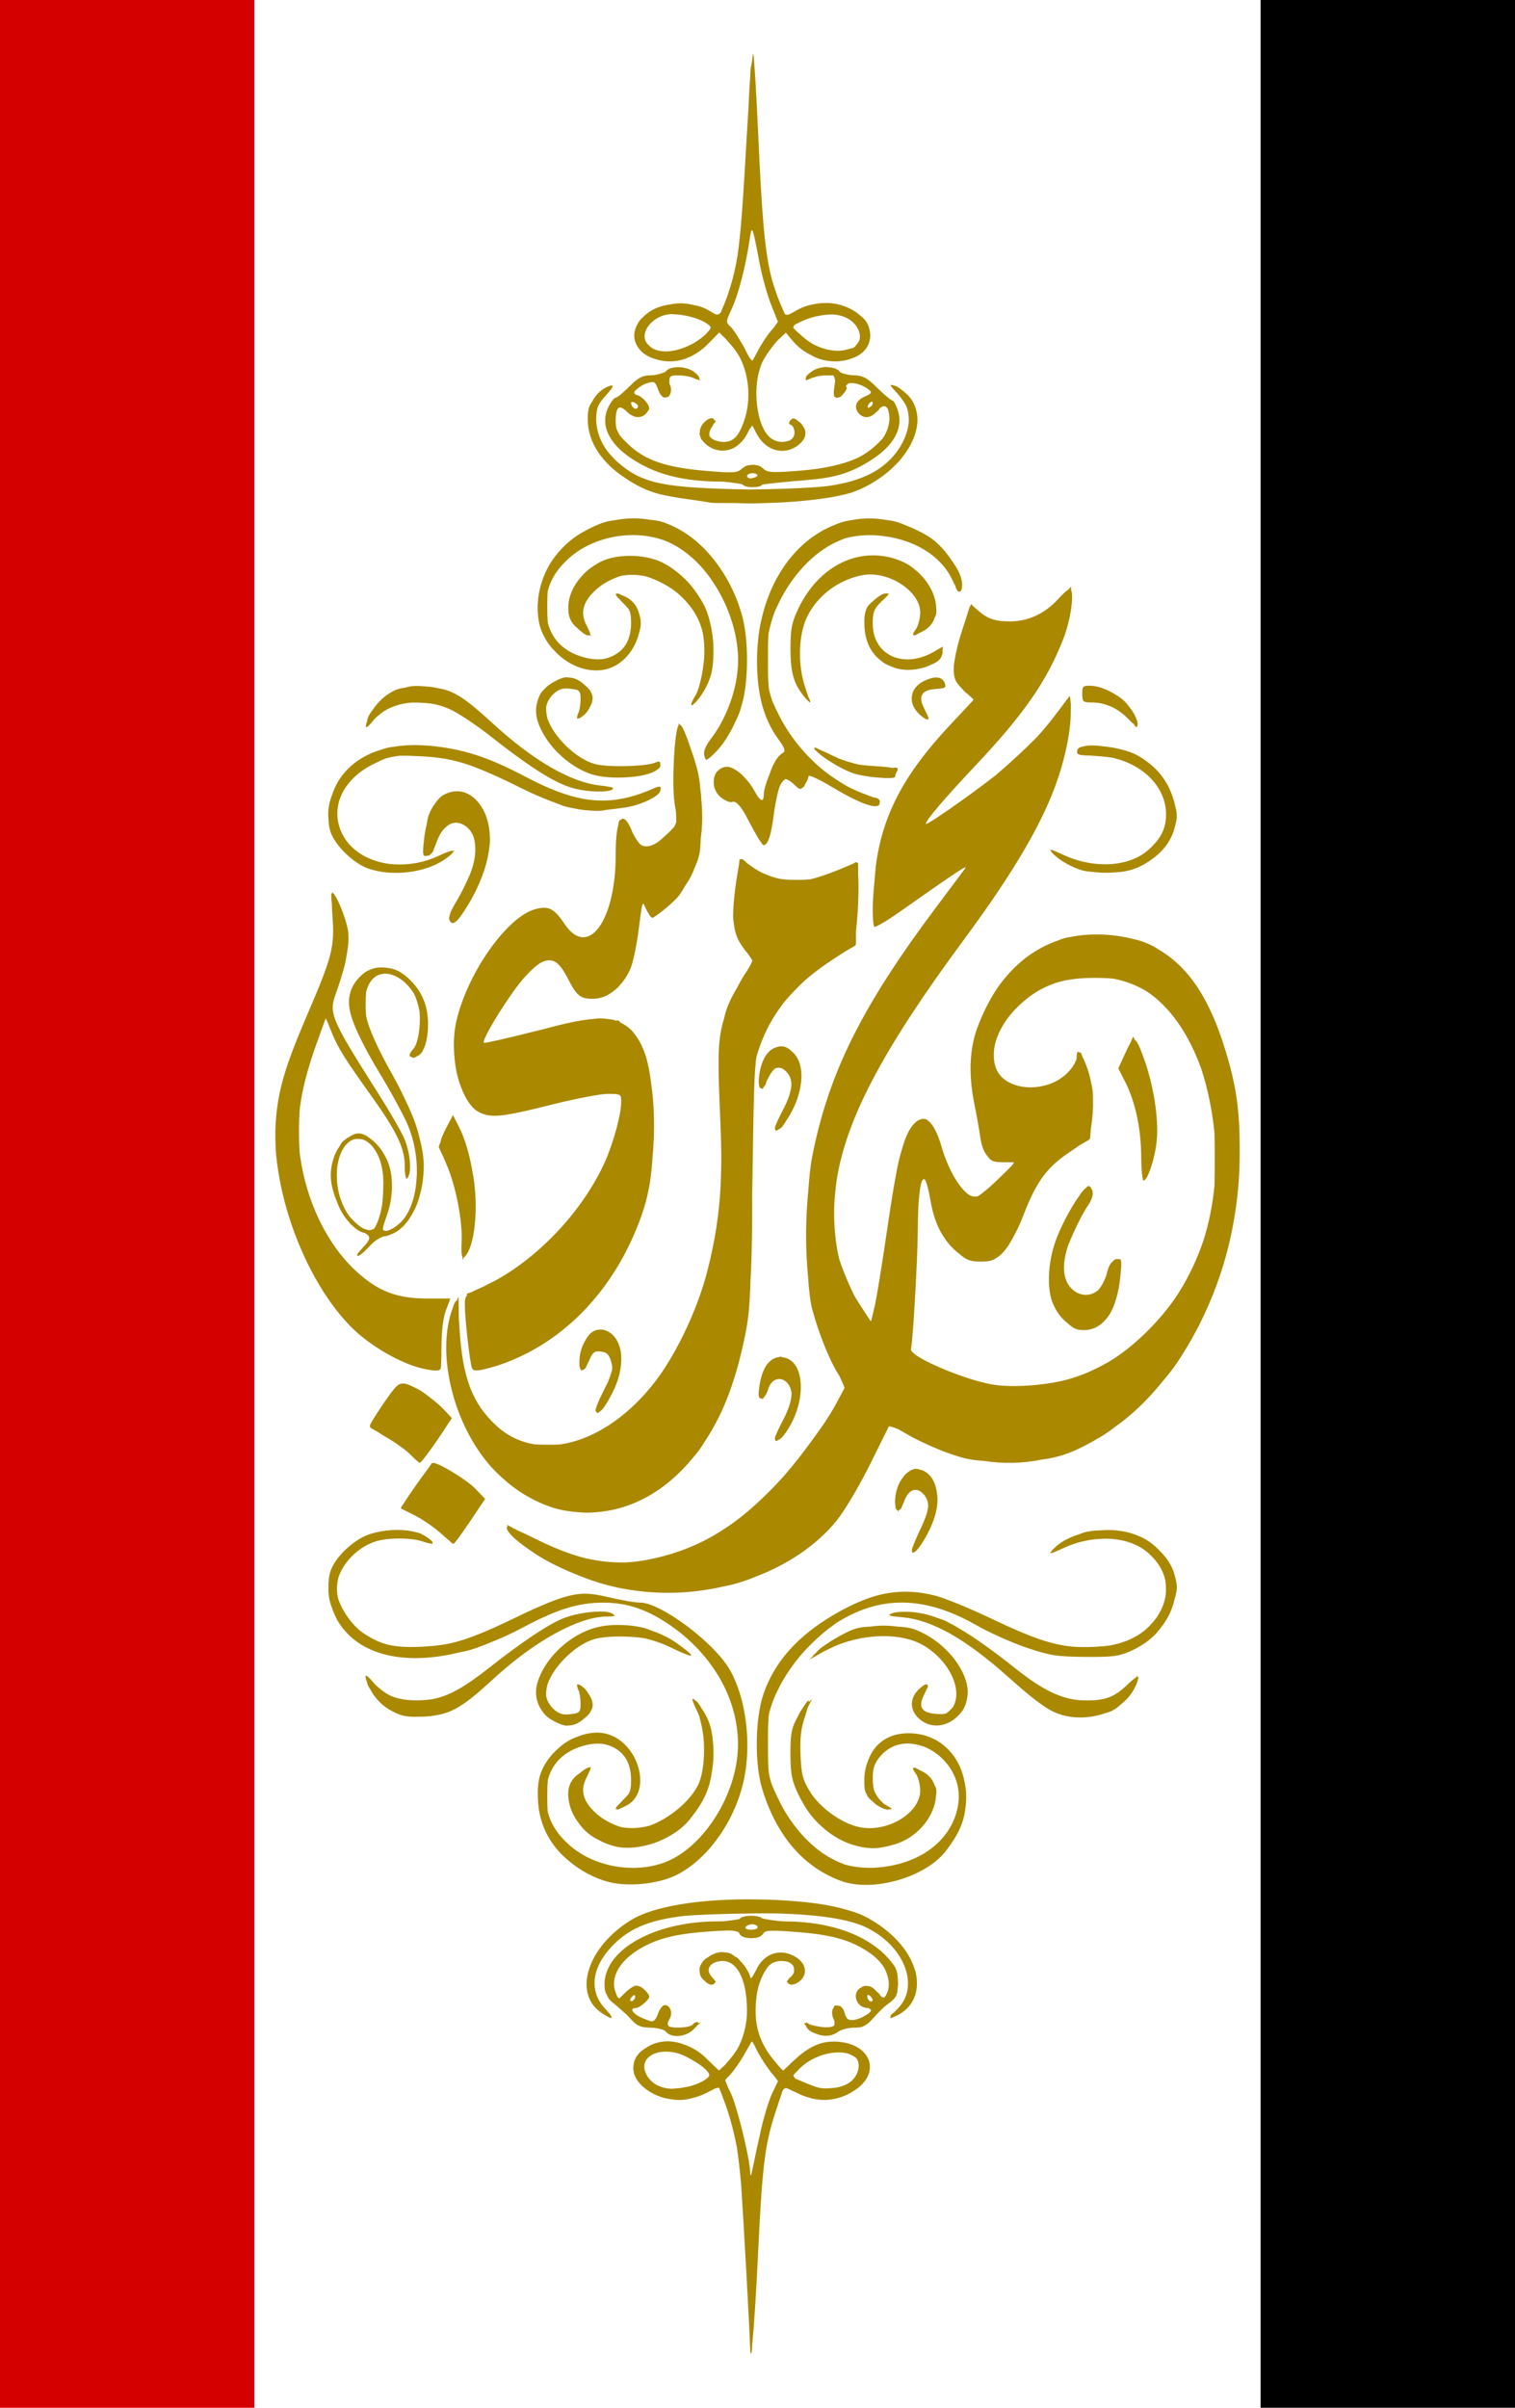
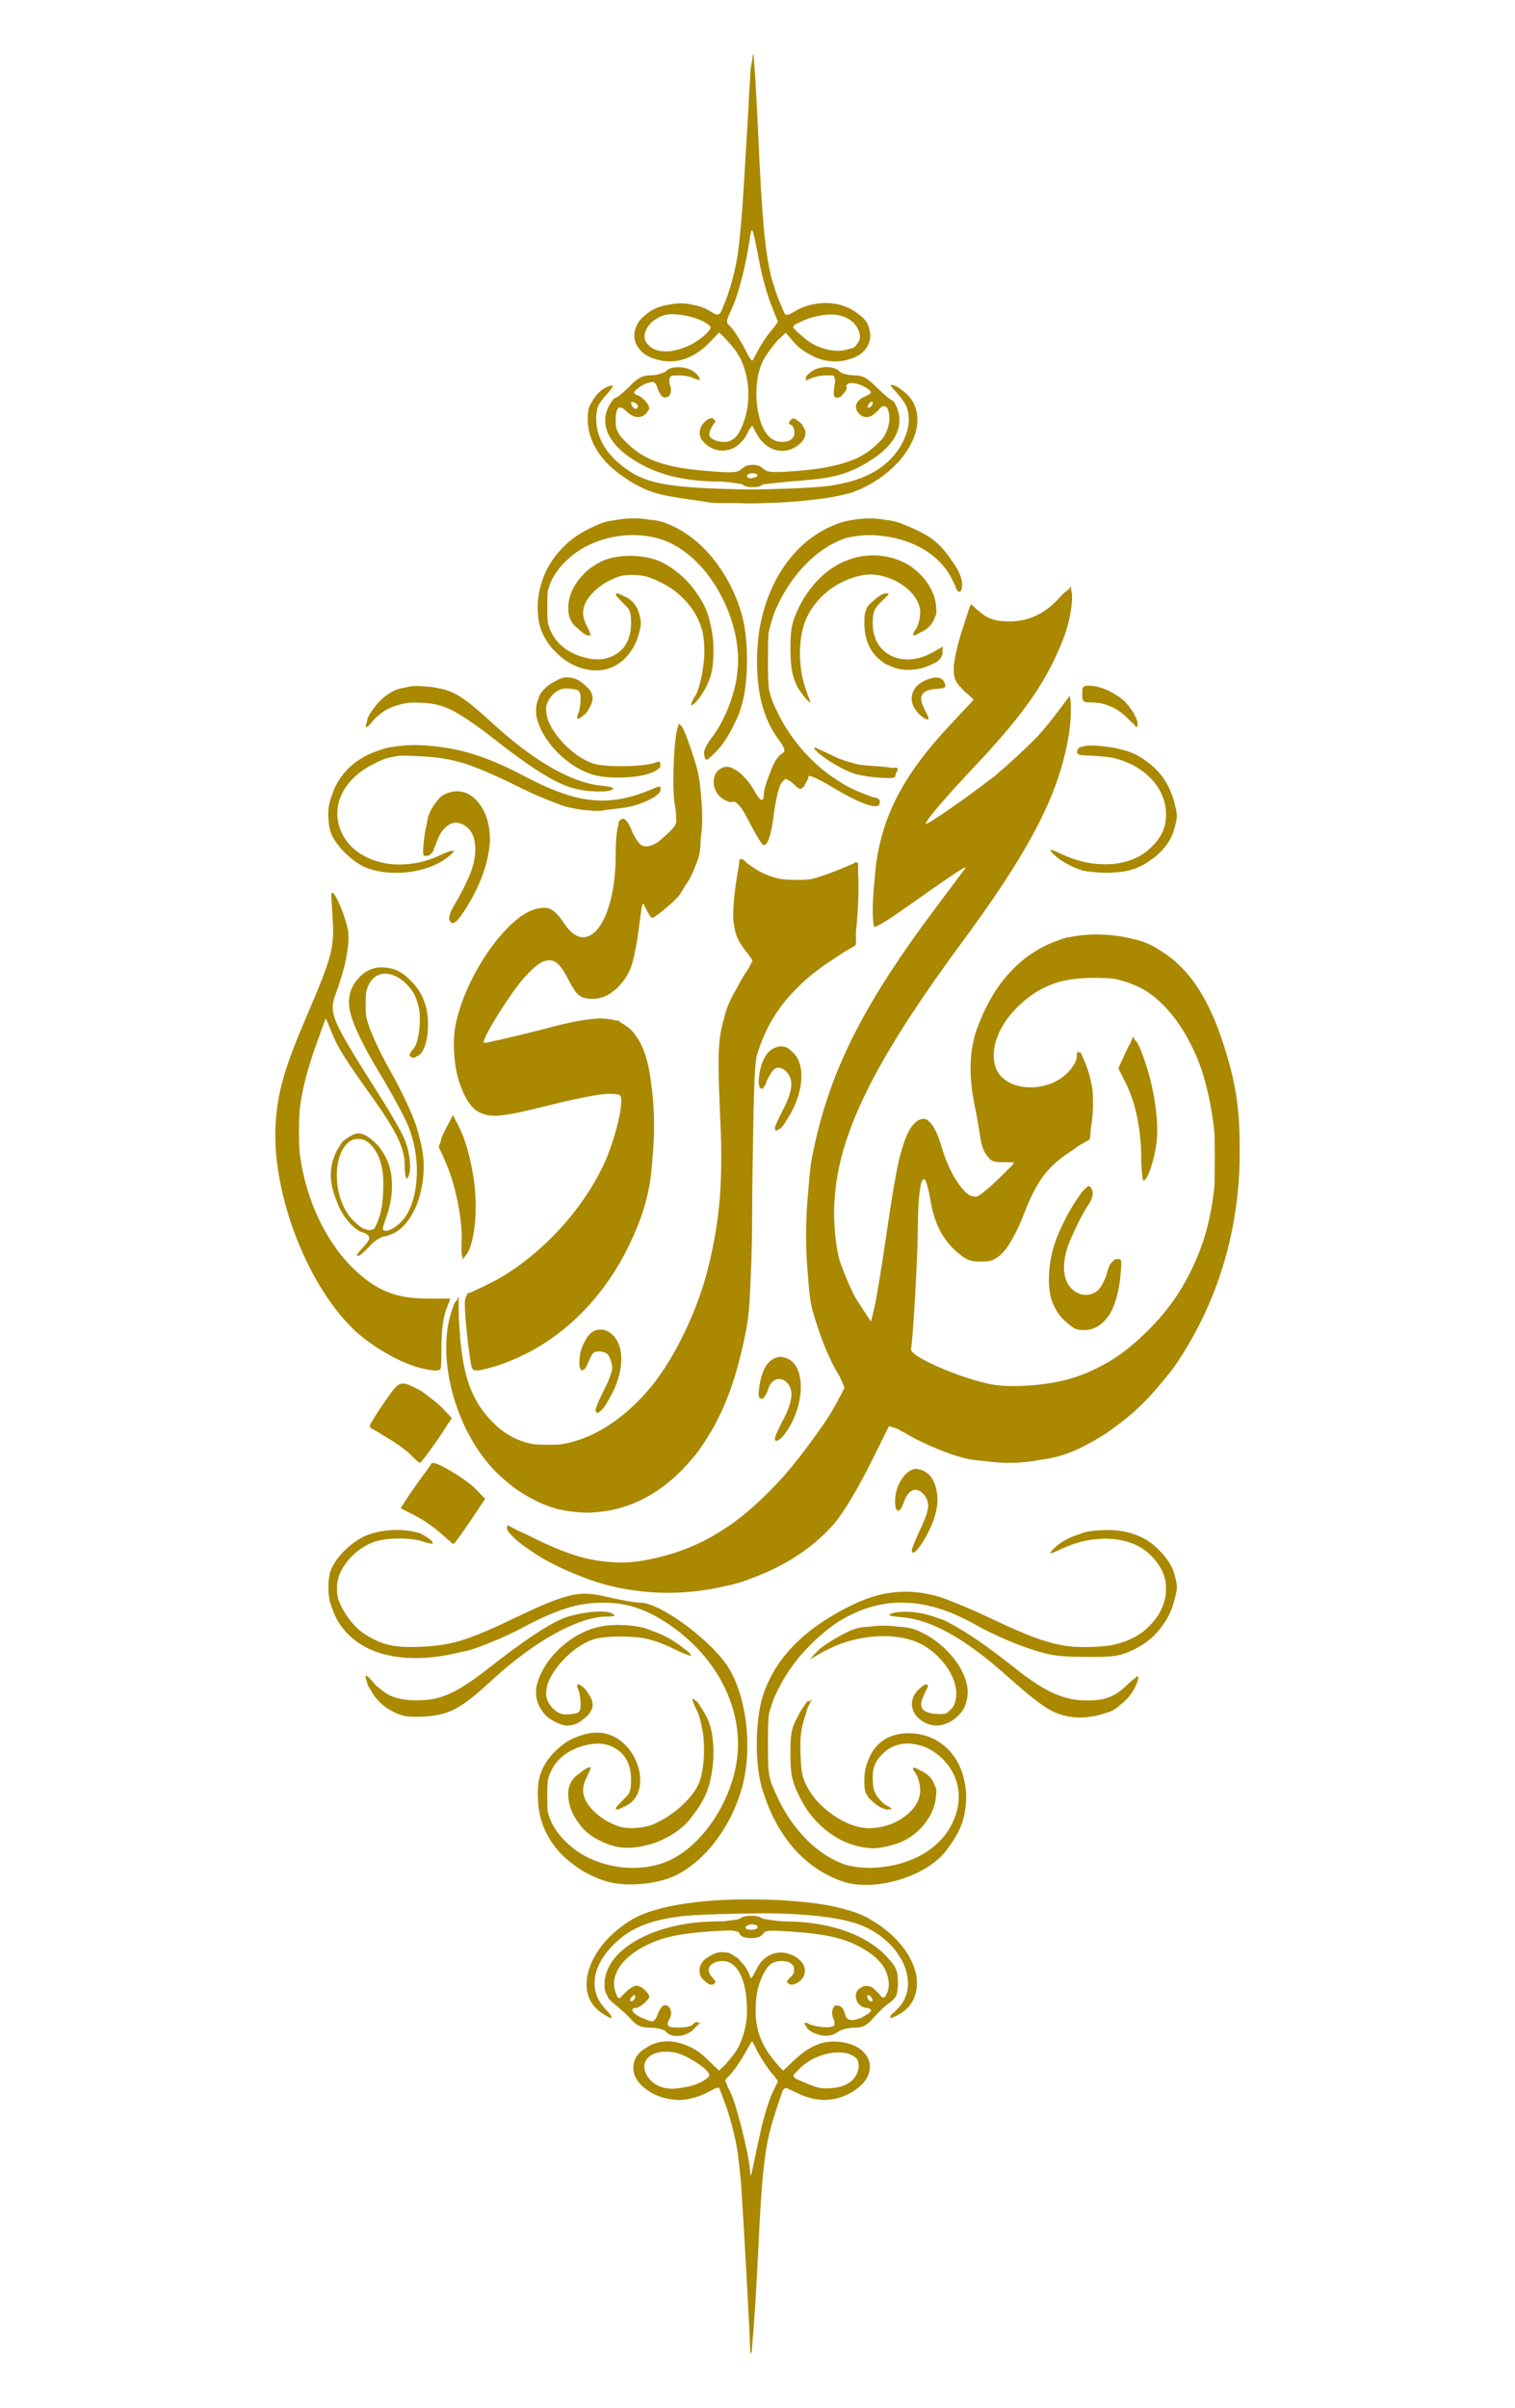
<svg xmlns="http://www.w3.org/2000/svg" xmlns:ns1="http://sodipodi.sourceforge.net/DTD/sodipodi-0.dtd" xmlns:ns2="http://www.inkscape.org/namespaces/inkscape" version="1.1" id="svg10" width="17cm" height="27cm" viewBox="0 0 642.52 1020.472" ns1:docname="Mohammad-Morsi- (Name).svg" ns2:version="0.92.2 (5c3e80d, 2017-08-06)">
  <defs id="defs14" />
  <ns1:namedview pagecolor="#ffffff" bordercolor="#666666" borderopacity="1" objecttolerance="10" gridtolerance="10" guidetolerance="10" ns2:pageopacity="0" ns2:pageshadow="2" ns2:window-width="1680" ns2:window-height="987" id="namedview12" showgrid="false" units="cm" ns2:zoom="0.56540894" ns2:cx="-102.21857" ns2:cy="341.07376" ns2:window-x="1912" ns2:window-y="25" ns2:window-maximized="1" ns2:current-layer="svg10" />
  <g id="g29" ns2:label="Morsi">
    <path ns2:label="Morsi" ns1:nodetypes="ccccccscscccccccccccccccccccccccsccccccccccccccccccccccccscccccccccccccccccccccccccccccccscccccccccccccccccccccccccccccccccccscccccccccsccccccccccccccccccccccccccccccccccccccccccccsccccccccccscsccccscccccsccccscccccccccccccccccsccccccccccccccccccscccccccccssccssccccccsccccccccccccccccsccccccccccccccccccccscccscccccsccccccccccssccccccccccccscccccccsccsccccccccsccccsccccccccccccccccccccccccccccsccccscccccccscccccccscccccccccccccccccccccccscscccccccscscccccccscscccccccccccccccccscccsccccccccscsccccccccccccccccccscscscscscscccccccccsccccccccccccccscccccccccccccscsccccsccccscccsccccccccccccccccccsccccccccccscccscccccccccccccsccccccccccccccccccsccccccccscscccccscccccccccccccccccccccccccccccccccscccscscccccccccccsccscccccccsccssscccccccccccccccccccccsscscccccccccccsccccccccccccccccccssccccccccssccccccccscccsccccccccccscccccsccccccccccccccccscccccscsccccccccsccccccccsccccccccccccscccccsccsccscscscssccccccccccccccccccccscsccscccccccccccsccccscccccccccccccccccccccscssccsccccccccsccccccccccccccccscccccccccccccccccccscccccccccccccccscccccsccccscscscccccccccccccccsccccccscccccccccsccccccccccccscccscccccscccccccccccccscsccsccccscsccccccccccccccccccsscscccccccccccccccccccccccccccccsccsccsccscccccccccccccccccccsccccccccccccccccccccccccccccccsccccccccccccccccccccsscccccccccccscssccccccccccccccccccccccccccccccccccccscccccccccccsccsscccccssccccsccscccccccsccccccccccccccccsccccccccsccsccccsccccsccccccccccssccccccccccccccccccccccccccccsccccccccccccccccccccscccccccccccccccccccccccsccccccscccscccccscccscccccccccccsccscccccssccccccccsccccscccccccccccccccccccccccssccscccccscccccccscccsscscccccccccccccccccccccccccccccccsccccccccccccccccscccccccccccccccccccsccccccscccscccccccccccccccccccccsccccsccccscccccccccscsccccccscscccccccccccssccccccccccsccccccccccccccccccccccscccscccccccccsccscscccccccccccsccccccccccscccsssssccscccccccccccscscccccccccccccccccccccccccccccccsccccccccssccccccccccccscccsccccscccccccccccccccccccccccccccccccccccscsscccccccccsssccsccccccccccccccccccccccscccccccccccccccccccsccccscccccsccccccccccccccccccccccccscccccccccccccsscccccccscccccccccccccccccccccccscccccccccscccccccccccccccccccccccccscccscscccscsccccccccccccccccccccccccscccscsccccsscscccccccccccccccccccscccccccscccccscccccccsccccccccccssccccccccccccccsssccccccccccscscssccccccccccccccccscccccscscccccccccccccccccccscccsccccccccccscscccccccsscscscccccccsccccccccccccccccccscccccccccccccccccccccccccccccccccccccccccccccccccccccsccccccscccccsccccccscscscccccccccccccccccccccccccccccccccccccscccccccccscscsccccccccccccsccccccccccccccscccccccccccccccccccccccccccccscccccccscccccccccccccccccccccccccccsccccscccccccscccccscccccccccccccccscccccscccccccccccccccccccccccccccccccc" ns2:connector-curvature="0" id="path36" d="m 319.408,22.794 c -0.111,0.009 -0.292,1.436 -0.498,3.418 -0.104,0.395 -0.212,0.993 -0.322,1.849 -0.208,0.113 -0.348,1.894 -0.437,4.797 -0.22,2.831 -0.432,6.134 -0.599,10.145 -0.039,0.928 -0.075,1.653 -0.113,2.557 -0.232,3.629 -0.47,7.392 -0.701,11.508 -1.504,26.733 -2.487,41.359 -3.95,51.349 -0.909,5.459 -1.979,9.826 -3.302,13.948 -0.433,1.349 -0.797,2.484 -1.143,3.548 -0.476,1.239 -0.976,2.494 -1.532,3.818 l -1.141,2.719 c -0.663,0.855 -1.366,1.013 -2.365,0.706 l -2.786,-1.648 c -1.939,-1.146 -4.36,-1.931 -6.963,-2.37 -3.122,-0.738 -6.182,-0.77 -9.326,-0.107 -3.067,0.433 -5.934,1.327 -8.137,2.696 -1.346,0.837 -2.479,1.758 -3.444,2.724 -1.145,1.007 -1.959,2.087 -2.481,3.288 -1.664,3.169 -1.56,6.532 0.349,9.338 0.018,0.035 0.03,0.069 0.049,0.104 0.14,0.261 0.368,0.534 0.643,0.812 1.074,1.465 2.646,2.607 4.781,3.499 0.774,0.323 1.552,0.58 2.333,0.803 0.208,0.066 0.418,0.122 0.627,0.18 0.063,0.016 0.126,0.033 0.19,0.049 7.323,1.966 15.107,-0.532 21.501,-7.116 l 4.36,-4.492 2.286,2.189 2.529,2.83 c 1.605,1.794 2.962,3.739 4.078,5.795 1.985,4.003 3.161,8.588 3.441,13.29 0.018,0.78 0.046,1.528 0.044,2.384 -0.002,0.804 -0.043,1.525 -0.069,2.277 -0.164,2.431 -0.575,4.848 -1.24,7.195 -0.446,1.47 -0.978,2.937 -1.62,4.39 -0.536,1.214 -1.099,2.222 -1.687,3.05 -0.092,0.124 -0.183,0.252 -0.278,0.368 -0.007,0.008 -0.014,0.017 -0.021,0.025 -0.004,0.005 -0.008,0.007 -0.012,0.012 -0.92,1.113 -1.959,1.845 -3.198,2.284 -0.671,0.167 -1.311,0.265 -1.93,0.326 -0.292,0.001 -0.591,-0.008 -0.898,-0.035 -2.829,-0.243 -4.721,-1.155 -5.494,-2.435 -0.282,-1.064 -0.012,-2.368 0.914,-3.781 0.306,-0.467 0.537,-0.9 0.706,-1.296 0.197,-0.225 0.465,-0.515 0.595,-0.683 v -0.002 c 0.28,-0.361 0.394,-0.592 0.354,-0.747 -0.014,-0.051 -0.048,-0.092 -0.097,-0.127 l -0.002,-0.002 c -0.022,-0.016 -0.047,-0.033 -0.076,-0.046 -0.053,-0.033 -0.157,-0.049 -0.255,-0.067 -0.05,-0.008 -0.133,-0.013 -0.192,-0.018 -0.005,-5.3e-4 -0.011,-0.002 -0.016,-0.002 -0.204,-1.254 -1.786,-1.29 -3.899,0.623 -1.531,1.385 -2.244,3.046 -2.18,4.719 -0.069,0.213 -0.116,0.413 -0.116,0.585 0,0.104 0.09,0.301 0.234,0.544 0.074,0.566 0.242,1.107 0.539,1.583 0.198,0.316 0.51,0.672 0.868,1.037 0.414,0.506 0.901,0.995 1.481,1.451 2.469,1.942 5.311,2.64 8.037,2.238 0.028,-0.004 0.057,-0.006 0.086,-0.009 7.6e-4,-8e-5 10e-4,1e-4 0.002,0 10e-4,-2.5e-4 0.004,-0.002 0.005,-0.002 1.983,-0.243 3.84,-1.107 5.452,-2.543 0.035,-0.03 0.071,-0.058 0.106,-0.088 1.308,-1.121 2.463,-2.568 3.369,-4.321 l 1.011,-1.958 c 0.578,-0.869 1.057,-1.462 1.268,-1.509 l 1.675,3.24 c 3.478,6.725 10.268,9.161 15.961,6.116 0.203,-0.095 0.394,-0.209 0.588,-0.319 0.035,-0.022 0.071,-0.04 0.106,-0.062 0.366,-0.215 0.711,-0.459 1.039,-0.731 0.024,-0.019 0.05,-0.032 0.074,-0.051 2.053,-1.615 3.043,-3.303 2.983,-5.045 0.095,-0.997 -0.255,-1.922 -1.016,-2.944 -0.453,-0.879 -1.141,-1.611 -1.905,-2.069 -0.935,-0.86 -1.593,-1.228 -2.173,-1.159 -0.506,-0.06 -0.853,0.133 -0.979,0.551 -0.043,0.042 -0.084,0.072 -0.127,0.118 -0.011,0.012 -0.015,0.018 -0.025,0.03 -0.012,0.002 -0.025,0.006 -0.037,0.009 -0.034,0.008 -0.075,0.015 -0.104,0.025 -0.018,0.007 -0.028,0.019 -0.044,0.028 -0.165,0.076 -0.223,0.198 -0.174,0.386 -0.561,0.756 -0.43,1.174 0.502,1.516 0.815,0.299 1.481,1.821 1.481,3.383 0,1.486 -0.884,2.638 -2.226,3.305 -0.002,0.001 -0.005,0.001 -0.007,0.002 -0.006,0.002 -0.011,0.005 -0.016,0.007 -0.762,0.253 -1.655,0.431 -2.671,0.518 -0.259,0.022 -0.505,0.007 -0.757,0.007 -0.037,-0.002 -0.071,-10e-4 -0.109,-0.005 -1.623,-0.137 -3.086,-0.71 -4.376,-1.669 -1.141,-0.949 -2.141,-2.251 -2.99,-3.883 -3.413,-6.851 -4.129,-18.804 -1.081,-26.838 0.164,-0.406 0.326,-0.812 0.509,-1.217 0.037,-0.081 0.076,-0.16 0.113,-0.241 0.106,-0.229 0.226,-0.458 0.338,-0.687 0.137,-0.263 0.274,-0.525 0.421,-0.775 1.73,-2.933 4.506,-6.601 6.167,-8.153 l 3.02,-2.821 3.043,3.617 c 2.165,2.573 4.927,4.594 7.954,6.015 0.591,0.353 1.145,0.657 1.611,0.852 5.036,2.104 10.403,2.108 14.697,0.629 0.248,-0.075 0.489,-0.167 0.734,-0.252 0.047,-0.019 0.097,-0.034 0.143,-0.053 0.3,-0.107 0.604,-0.203 0.898,-0.326 5.387,-2.251 7.65,-7.199 6.336,-11.916 -0.463,-2.348 -1.653,-4.18 -3.851,-5.829 -5.19,-4.574 -12.499,-6.276 -19.587,-4.837 -0.005,7.7e-4 -0.009,0.001 -0.014,0.002 -2.752,0.463 -5.404,1.412 -7.831,2.844 l -1.136,0.671 -1.844,0.933 c -0.572,0.099 -1.061,0.076 -1.493,-0.137 l -0.356,-0.694 -1.638,-3.821 c -0.411,-0.959 -0.794,-1.912 -1.164,-2.867 -0.358,-1.045 -0.643,-1.833 -1.025,-2.974 -0.531,-1.585 -1.01,-3.108 -1.451,-4.635 -2.96,-11.237 -4.215,-26.767 -5.792,-62.222 -0.768,-17.269 -1.702,-32.199 -2.076,-33.176 -0.012,-0.031 -0.024,-0.045 -0.037,-0.044 z m -0.481,74.799 c 0.563,0.139 1.354,4.211 3.244,14.11 1.058,5.539 3.258,13.412 4.888,17.495 l 2.784,6.98 0.076,0.192 -1.569,2.24 -1.437,1.708 c -1.709,2.031 -4.16,5.754 -5.445,8.273 -1.054,2.067 -1.999,3.756 -2.4,4.321 -0.46,-0.34 -1.012,-1.045 -1.597,-2.018 -0.223,-0.399 -0.53,-0.984 -0.789,-1.46 -0.116,-0.236 -0.231,-0.447 -0.347,-0.704 -0.554,-1.218 -1.434,-2.782 -2.404,-4.323 -0.002,-0.005 -0.004,-0.009 -0.007,-0.014 -1.568,-2.7 -3.241,-5.14 -4.135,-5.95 -1.998,-1.808 -1.972,-2.155 0.535,-7.505 2.747,-5.863 5.817,-17.629 7.491,-28.714 0.45,-2.98 0.728,-4.726 1.113,-4.631 z m -34.47,35.52 c 0.729,0.031 1.525,0.076 2.483,0.148 1.753,0.132 3.8,0.48 5.739,0.923 1.492,0.399 2.928,0.872 4.112,1.382 l 1.317,0.567 c 0.586,0.302 1.126,0.608 1.56,0.926 2.273,1.662 2.272,1.71 -0.056,4.284 -0.268,0.296 -0.638,0.633 -1.025,0.972 -8.9e-4,7.8e-4 -0.001,10e-4 -0.002,0.002 -1.047,0.89 -2.332,1.83 -3.58,2.627 -0.033,0.02 -0.065,0.045 -0.097,0.065 -0.615,0.38 -1.226,0.726 -1.796,1.011 -1.457,0.728 -2.889,1.319 -4.279,1.775 -0.466,0.153 -0.928,0.292 -1.384,0.414 -0.006,0.001 -0.011,0.004 -0.016,0.005 -4.4,1.179 -8.272,0.92 -10.983,-0.757 -1.025,-0.746 -1.9,-1.635 -2.516,-2.557 -0.986,-1.889 -0.638,-4.096 0.609,-6.093 0.072,-0.104 0.139,-0.208 0.215,-0.312 0.141,-0.207 0.285,-0.412 0.444,-0.613 0.047,-0.058 0.095,-0.116 0.143,-0.174 0.032,-0.039 0.065,-0.077 0.097,-0.116 1.396,-1.641 3.399,-3.031 5.728,-3.828 1.036,-0.309 2.134,-0.529 3.286,-0.65 z m 67.771,0.171 c 0.652,-0.011 1.28,0.014 1.893,0.058 3.788,0.454 6.935,2.015 8.836,4.61 0.038,0.053 0.079,0.104 0.116,0.157 0.246,0.35 0.471,0.715 0.671,1.102 0.113,0.218 0.199,0.397 0.296,0.592 0.66,1.49 0.86,3.023 0.463,4.33 -0.209,0.419 -0.477,0.874 -0.84,1.428 -0.384,0.586 -0.834,1.1 -1.287,1.557 -0.186,0.123 -0.379,0.244 -0.583,0.356 -0.615,0.142 -1.428,0.337 -2.927,0.75 -4.064,1.119 -9.4,0.091 -14.084,-2.388 -1.552,-0.919 -3.064,-1.991 -4.441,-3.212 l -2.407,-2.136 -0.574,-0.574 -0.97,-1.039 c 0.035,-0.434 0.328,-0.887 0.789,-1.34 l 2.858,-1.363 c 1.893,-0.903 3.957,-1.58 6.028,-2.067 1.41,-0.291 2.842,-0.543 4.172,-0.697 0.673,-0.062 1.344,-0.115 1.99,-0.125 z m -1.918,22.258 c -0.406,0 -0.853,0.057 -1.321,0.155 -1.65,0.175 -3.283,0.722 -4.663,1.689 -1.861,1.304 -2.664,2.234 -2.518,2.703 -0.002,0.007 -0.005,0.016 -0.007,0.023 -0.022,0.054 -0.043,0.107 -0.058,0.16 -0.013,0.062 -0.032,0.126 -0.033,0.18 -0.004,0.036 -0.018,0.076 -0.018,0.111 0,0.685 0.378,0.746 1.102,0.262 0.325,-0.09 0.714,-0.248 1.189,-0.502 0.094,-0.05 0.215,-0.097 0.326,-0.146 0.602,-0.142 1.269,-0.328 2.078,-0.606 0.061,-0.021 0.107,-0.031 0.167,-0.051 1.23,-0.254 2.614,-0.423 3.835,-0.423 h 2.983 c 0.069,0.061 0.129,0.131 0.19,0.201 0.286,0.478 0.493,1.239 0.629,2.111 l -0.326,2.428 c -0.512,3.816 -0.266,4.739 1.257,4.739 0.245,0 0.52,-0.09 0.805,-0.234 0.082,-0.013 0.163,-0.022 0.248,-0.051 0.2,-0.067 0.411,-0.213 0.62,-0.419 0.235,-0.163 0.468,-0.412 0.685,-0.752 0.001,-0.002 0.004,-0.002 0.005,-0.005 1.29,-1.35 2.218,-3.153 1.217,-3.279 0.31,-0.708 0.715,-1.148 1.338,-1.37 0.032,-0.008 0.06,-0.02 0.092,-0.028 0.007,-0.001 0.013,-0.005 0.021,-0.007 0.004,-10e-4 0.008,0.001 0.012,0 2.1,-0.454 5.958,0.77 8.456,2.816 0.151,0.146 0.372,0.342 0.479,0.463 0.655,0.801 0.009,1.375 -2.46,2.414 -2.784,1.171 -4.033,3.2 -3.492,5.205 0.005,0.021 0.011,0.043 0.016,0.065 0.018,0.061 0.039,0.122 0.06,0.183 0.025,0.08 0.058,0.158 0.092,0.236 0.233,0.559 0.6,1.111 1.125,1.636 2.065,2.065 4.817,1.715 7.169,-0.785 0.086,-0.067 0.175,-0.13 0.257,-0.206 0.539,-0.413 0.968,-0.895 1.238,-1.423 0.198,-0.179 0.391,-0.328 0.579,-0.449 0.002,-0.001 0.005,-0.001 0.007,-0.002 0.539,-0.308 1.018,-0.442 1.435,-0.4 10e-4,1.4e-4 0.004,-1.5e-4 0.005,0 0.03,0.005 0.058,0.017 0.088,0.023 0.066,0.011 0.13,0.029 0.192,0.049 0.262,0.095 0.5,0.269 0.713,0.5 0.019,0.023 0.041,0.04 0.06,0.065 0.022,0.026 0.041,0.063 0.062,0.09 0.466,0.669 0.77,1.794 0.907,3.383 0.031,0.512 0.048,1.078 0.056,1.68 -0.154,1.864 -0.691,3.965 -1.745,6.003 -0.351,0.678 -0.765,1.327 -1.208,1.962 -0.623,0.675 -1.338,1.401 -2.238,2.263 -2.546,2.44 -5.278,4.385 -8.477,5.959 -6.072,2.713 -14.093,4.493 -24.047,5.304 -11.527,0.94 -13.902,0.838 -15.57,-0.671 -0.279,-0.252 -0.583,-0.472 -0.903,-0.669 -0.047,-0.045 -0.085,-0.099 -0.137,-0.141 -0.833,-0.684 -2.284,-1.004 -3.733,-0.977 -0.241,0.005 -0.484,0.018 -0.722,0.042 -0.12,0.012 -0.236,0.034 -0.354,0.051 -0.001,2.1e-4 -0.004,-2.2e-4 -0.005,0 -1.061,0.078 -2.056,0.427 -2.765,1.058 -0.33,0.203 -0.644,0.431 -0.933,0.692 -1.753,1.586 -3.884,1.678 -15.561,0.664 -16.639,-1.445 -25.336,-4.476 -32.47,-11.312 -1.657,-1.588 -2.793,-2.769 -3.578,-3.842 -0.459,-0.785 -0.884,-1.59 -1.24,-2.437 -0.303,-1.017 -0.403,-2.128 -0.403,-3.596 0,-5.888 1.468,-7.099 4.695,-3.872 0.892,0.892 1.832,1.497 2.768,1.877 0.004,10e-4 0.008,0.004 0.012,0.005 0.372,0.232 0.728,0.338 1.111,0.356 1.701,0.316 3.32,-0.242 4.531,-1.701 0.183,-0.22 0.324,-0.447 0.444,-0.678 0.024,-0.031 0.052,-0.061 0.074,-0.092 0.364,-0.397 0.583,-0.781 0.583,-1.085 0,-0.277 -0.085,-0.592 -0.211,-0.923 -0.124,-0.459 -0.382,-0.925 -0.775,-1.391 -0.057,-0.082 -0.106,-0.164 -0.167,-0.245 -0.088,-0.12 -0.184,-0.238 -0.285,-0.356 -1.183,-1.45 -2.834,-2.741 -3.969,-2.819 -1.428,-0.813 -1.294,-1.188 0.368,-2.647 0.806,-0.708 2.111,-1.5 3.332,-2.069 1.326,-0.486 2.444,-0.769 3.337,-0.801 0.877,0.207 1.391,1.101 2.09,3.106 1.004,2.879 2.429,3.913 3.49,3.374 0.249,0.021 0.482,-0.026 0.694,-0.13 h 0.002 c 0.053,-0.025 0.1,-0.063 0.15,-0.095 0.05,-0.032 0.103,-0.059 0.15,-0.097 0.287,-0.231 0.503,-0.596 0.676,-1.009 0.509,-1.199 0.517,-2.962 -0.301,-4.346 -0.174,-3.457 0.17,-3.592 3.971,-3.592 1.628,0 3.536,0.283 4.976,0.683 l 0.569,0.201 c 0.423,0.169 0.795,0.309 1.127,0.428 0.647,0.325 1.154,0.492 1.495,0.502 l 1.199,0.426 -0.69,-0.602 c 0.37,-0.495 -0.51,-1.929 -2.536,-3.349 -1.05,-0.736 -2.401,-1.217 -3.809,-1.497 -0.271,-0.067 -0.546,-0.122 -0.822,-0.164 -0.474,-0.072 -0.952,-0.104 -1.43,-0.1 -2.339,-0.061 -4.526,0.492 -5.524,1.694 -0.086,0.104 -0.2,0.203 -0.319,0.301 -0.954,0.443 -2.312,0.871 -3.758,1.227 -0.761,0.121 -1.527,0.207 -2.249,0.213 -1.341,0.011 -2.4,0.137 -3.406,0.477 -0.033,0.011 -0.069,0.019 -0.102,0.03 -0.138,0.049 -0.276,0.114 -0.412,0.171 -0.86,0.346 -1.694,0.855 -2.629,1.62 -0.483,0.333 -0.91,0.705 -1.28,1.122 -0.431,0.405 -0.889,0.854 -1.386,1.356 -2.581,2.607 -5.213,4.739 -5.85,4.739 -0.408,0 -1.125,0.784 -1.863,1.898 -0.045,0.064 -0.09,0.132 -0.137,0.204 -0.369,0.578 -0.737,1.208 -1.074,1.914 -4.238,8.886 1.876,18.411 16.322,25.428 8.418,4.089 18.706,6.08 31.475,6.093 0.363,3.8e-4 0.687,0.024 1.041,0.03 1.026,0.089 1.882,0.191 2.768,0.289 1.896,0.253 3.504,0.49 4.661,0.704 0.479,0.122 0.825,0.242 0.893,0.352 0.342,0.553 2.158,1.004 4.036,1.004 0.355,0 0.698,-0.03 1.039,-0.06 0.113,-0.007 0.225,-0.008 0.336,-0.018 1.23,-0.108 2.266,-0.397 2.62,-0.884 0.011,-0.015 0.032,-0.026 0.042,-0.042 0.031,-0.051 0.16,-0.106 0.282,-0.16 2.94,-0.392 7.28,-0.87 11.677,-1.264 0.459,-0.041 0.888,-0.087 1.338,-0.13 2.015,-0.109 4.006,-0.27 5.952,-0.507 7.7e-4,-9e-5 10e-4,1e-4 0.002,0 12.314,-1.005 18.819,-3.162 27.282,-8.632 9.34,-6.037 13.29,-13.263 11.152,-20.4 -0.764,-2.549 -1.84,-4.635 -2.393,-4.635 -0.553,0 -3.44,-2.399 -6.415,-5.332 -0.561,-0.553 -1.076,-1.049 -1.557,-1.497 -0.007,-0.007 -0.016,-0.016 -0.023,-0.023 -0.243,-0.242 -0.506,-0.479 -0.796,-0.706 -2.154,-1.895 -3.649,-2.693 -5.566,-2.964 -0.223,-0.039 -0.44,-0.09 -0.673,-0.113 h -0.002 c -0.421,-0.042 -0.863,-0.061 -1.338,-0.065 -1.699,-0.014 -3.672,-0.408 -5.149,-0.965 -0.466,-0.232 -0.843,-0.491 -1.078,-0.775 -0.847,-1.02 -2.562,-1.556 -4.487,-1.666 -0.031,-0.002 -0.059,-0.009 -0.09,-0.012 -0.361,-0.06 -0.71,-0.1 -1.023,-0.1 z m 27.81,7.618 c -0.868,-0.084 -0.327,0.558 1.782,2.821 1.634,1.753 3.568,4.35 4.3,5.774 0.088,0.171 0.151,0.356 0.229,0.532 0.742,1.968 1.066,4.096 0.997,6.29 -0.389,6.002 -3.938,12.915 -9.68,17.831 -5.659,4.844 -13.069,7.894 -24.341,9.551 -6.447,0.735 -14.658,1.117 -25.808,1.379 -2.699,0.063 -5.265,0.105 -7.741,0.132 -0.002,-3e-5 -0.005,4e-5 -0.007,0 -2.173,-0.033 -4.42,-0.081 -6.75,-0.143 -16.624,-0.449 -26.623,-1.199 -33.903,-3.14 -2.396,-0.679 -4.573,-1.466 -6.545,-2.388 -3.219,-1.561 -6.013,-3.56 -8.993,-6.177 -0.107,-0.094 -0.207,-0.192 -0.312,-0.287 -0.486,-0.475 -0.974,-0.946 -1.442,-1.453 -0.886,-0.962 -1.637,-1.842 -2.328,-2.694 -3.016,-4.079 -4.694,-8.76 -4.744,-13.459 0.012,-1.873 0.215,-3.525 0.625,-5.008 0.578,-1.628 1.636,-3.093 3.564,-5.228 2.867,-3.173 3.524,-4.464 2.074,-4.075 -3.488,0.936 -6.366,3.556 -8.088,7.026 -1.432,1.948 -1.731,3.646 -1.724,7.192 0,0.001 -1e-5,0.002 0,0.005 -0.001,0.102 -0.012,0.201 -0.012,0.303 0,0.118 0.009,0.236 0.012,0.354 1e-5,0.005 -2e-5,0.011 0,0.016 5e-5,0.011 0.002,0.024 0.002,0.035 0.172,9.271 6.226,17.993 15.824,24.211 1.91,1.335 3.937,2.561 6.082,3.622 4.707,2.328 7.843,3.355 15.234,4.573 0.955,0.173 1.918,0.335 2.895,0.467 1.144,0.156 2.059,0.296 3.15,0.451 0.428,0.061 0.783,0.115 1.233,0.178 0.043,0.006 0.091,0.011 0.134,0.016 3.681,0.532 6.873,1.02 7.567,1.189 0.561,0.137 4.303,0.176 9.4,0.141 0.984,0.031 1.982,0.047 2.978,0.065 3.348,0.153 6.46,0.142 9.891,-0.023 8.3,-0.187 16.54,-0.78 23.695,-1.733 3.477,-0.432 6.543,-0.962 9.28,-1.594 1.468,-0.321 2.872,-0.654 4.124,-1.016 0.899,-0.26 1.916,-0.656 2.995,-1.139 1.054,-0.415 2.052,-0.856 2.99,-1.328 5.38,-2.711 9.956,-6.147 13.543,-9.914 0.8,-0.788 1.496,-1.548 2.032,-2.252 0.12,-0.158 0.224,-0.315 0.34,-0.472 5.478,-6.882 7.717,-14.501 5.67,-20.707 -0.722,-2.395 -2.069,-4.539 -4.054,-6.299 -0.47,-0.476 -0.97,-0.871 -1.483,-1.227 -1.294,-1.068 -2.55,-1.896 -3.353,-2.106 -0.597,-0.156 -1.044,-0.264 -1.333,-0.292 z m -8.454,7.017 c 0.275,0.047 0.463,0.254 0.463,0.629 0,0.381 -0.193,0.824 -0.474,1.215 -0.033,0.028 -0.056,0.058 -0.09,0.086 -0.533,0.443 -0.955,0.68 -1.264,0.741 -0.143,-0.092 -0.263,-0.223 -0.354,-0.391 0.013,-0.236 0.096,-0.499 0.218,-0.766 0.321,-0.611 0.891,-1.185 1.502,-1.513 z m -101.493,0.181 c 0.187,0.011 0.424,0.073 0.71,0.183 0.927,0.356 1.686,1.107 1.712,1.685 -0.013,0.537 -0.414,0.964 -0.93,1.053 -0.642,-0.052 -1.442,-0.644 -1.84,-1.68 -0.33,-0.861 -0.215,-1.274 0.347,-1.24 z m 51.007,30.209 c 0.674,0 1.28,0.145 1.712,0.373 0.177,0.201 0.336,0.442 0.43,0.724 10e-4,0.004 10e-4,0.006 0.002,0.009 -0.476,0.474 -1.561,0.9 -2.83,1.058 -0.189,0.023 -0.309,0.014 -0.477,0.028 -0.013,-0.002 -0.026,-0.006 -0.039,-0.009 -0.685,-0.208 -1.169,-0.569 -1.169,-0.997 0,-0.652 1.066,-1.185 2.37,-1.185 z m -50.287,19.122 c -2.622,-0.009 -5.279,0.245 -7.954,0.764 -3.52,0.377 -5.917,1.178 -9.437,2.814 -1.225,0.569 -2.391,1.191 -3.529,1.835 -0.081,0.043 -0.162,0.077 -0.243,0.12 -3.54,1.892 -6.661,4.33 -9.317,7.132 -4.254,4.345 -7.271,9.48 -8.9,15.174 -0.771,2.526 -1.246,5.096 -1.402,7.655 -0.129,1.738 -0.115,3.463 0.042,5.158 0.242,3.727 1.147,6.87 2.881,9.9 0.841,1.583 1.858,3.082 3.071,4.464 0.336,0.383 0.696,0.737 1.051,1.097 0.691,0.76 1.424,1.479 2.21,2.143 5.837,5.141 13.509,7.364 20.006,5.614 6.896,-1.857 11.779,-8.165 13.487,-14.674 0.547,-1.672 0.892,-3.289 0.903,-4.691 0.011,-1.417 -0.271,-2.852 -0.734,-4.221 -0.616,-2.271 -1.821,-4.256 -3.675,-5.702 -0.641,-0.555 -1.33,-1.012 -2.05,-1.34 -0.707,-0.322 -1.298,-0.573 -1.819,-0.778 -0.638,-0.359 -1.193,-0.619 -1.49,-0.613 -0.112,0.002 -0.194,0.027 -0.257,0.062 -1.034,-0.128 -0.727,0.69 0.958,2.351 0.457,0.504 0.983,1.064 1.659,1.74 0.938,0.938 1.659,1.693 2.212,2.372 0.878,1.481 1.074,3.117 1.074,6.142 0,3.384 -0.733,6.295 -2.05,8.648 -0.413,0.695 -0.877,1.336 -1.395,1.925 -0.09,0.098 -0.171,0.202 -0.264,0.299 -0.141,0.151 -0.291,0.294 -0.44,0.437 -0.288,0.277 -0.591,0.545 -0.905,0.803 -1.027,0.816 -2.204,1.497 -3.541,2.055 -0.953,0.398 -1.947,0.692 -2.964,0.896 -2.189,0.326 -4.612,0.227 -7.22,-0.375 -8.893,-2.053 -14.511,-7.167 -16.505,-14.832 -0.195,-1.736 -0.262,-3.952 -0.262,-7.01 0,-2.75 0.047,-4.73 0.19,-6.362 1.292,-5.349 4.289,-9.931 9.294,-14.336 10.363,-9.122 27.207,-12.144 40.329,-7.234 1.075,0.402 2.132,0.879 3.177,1.407 2.954,1.537 5.826,3.541 8.535,5.92 11.369,10.198 19.302,27.404 19.428,43.252 -0.046,3.288 -0.389,6.579 -1.021,9.847 -1.772,8.403 -5.536,17.026 -10.185,23.116 -2.614,3.425 -3.609,5.801 -3.154,7.542 0.652,2.494 0.73,2.48 4.168,-0.787 3.482,-3.31 6.69,-8.222 9.213,-13.961 0.53,-1.06 1.004,-2.079 1.358,-2.995 0.421,-1.089 0.802,-2.333 1.146,-3.682 0.002,-0.007 0.005,-0.013 0.007,-0.021 0.017,-0.054 0.03,-0.117 0.046,-0.171 1.355,-4.453 2.087,-10.914 2.173,-17.551 8.3e-4,-0.069 0.004,-0.137 0.005,-0.206 0.075,-6.884 -0.542,-13.928 -1.87,-19.076 -4.365,-16.921 -15.516,-31.857 -28.571,-38.267 -4.184,-2.055 -6.545,-2.867 -10.696,-3.173 -2.223,-0.396 -4.482,-0.621 -6.771,-0.629 z m 100.931,0.053 c -3.13,-0.093 -6.19,0.191 -9.16,0.789 -2.526,0.352 -4.604,1.004 -7.206,2.15 -14.646,5.94 -26.092,20.424 -30.469,39.7 -0.769,3.108 -1.269,6.258 -1.553,9.708 -0.245,2.561 -0.381,5.182 -0.384,7.864 -0.015,14.25 2.812,24.735 8.954,33.213 0.69,0.953 1.139,1.601 1.569,2.236 1.488,2.459 1.414,3.195 0.139,3.909 -1.891,1.058 -3.753,4.179 -5.306,8.706 -1.398,3.384 -2.488,6.927 -2.488,8.854 0,0.365 -0.027,0.656 -0.06,0.93 l -0.03,0.137 c -0.083,0.306 -0.174,0.63 -0.248,0.856 -0.467,0.722 -1.41,0.019 -2.703,-2.009 -0.229,-0.394 -0.452,-0.786 -0.699,-1.178 -0.126,-0.222 -0.244,-0.409 -0.375,-0.653 -1.078,-2.002 -2.59,-3.959 -4.207,-5.612 -1.258,-1.371 -2.497,-2.391 -3.721,-3.069 -1.254,-0.792 -2.434,-1.296 -3.367,-1.296 -0.008,0 -0.015,0.002 -0.023,0.002 -0.004,-3e-5 -0.008,-0.002 -0.012,-0.002 -0.009,0 -0.024,0.006 -0.035,0.007 -1.517,0.017 -2.771,0.57 -3.717,1.46 -1.295,1.025 -1.917,2.6 -1.988,4.293 -0.021,0.199 -0.029,0.398 -0.035,0.599 -0.009,0.159 -0.006,0.317 -0.005,0.477 0.004,0.107 0.002,0.212 0.009,0.319 0.017,0.307 0.054,0.611 0.111,0.914 0.007,0.037 0.013,0.074 0.021,0.111 0.05,0.247 0.114,0.49 0.19,0.731 0.05,0.17 0.101,0.339 0.162,0.507 0.017,0.043 0.036,0.085 0.053,0.127 0.494,1.285 1.314,2.492 2.527,3.446 1.748,1.375 3.831,2.25 4.628,1.944 1.395,-0.535 2.965,0.779 5.262,4.561 0.66,1.168 1.392,2.527 2.298,4.267 0.673,1.294 1.346,2.529 1.983,3.654 0.004,0.007 0.007,0.012 0.012,0.018 1.154,2.141 2.274,3.953 3.071,4.925 0.286,0.504 0.478,0.815 0.521,0.815 0.074,0 0.151,-0.023 0.229,-0.069 0.035,0.017 0.087,0.069 0.113,0.069 0.017,0 0.034,-0.012 0.051,-0.014 0.007,8.1e-4 0.021,0.014 0.028,0.014 0.012,0 0.023,-0.005 0.035,-0.005 10e-4,8e-5 0.005,0.005 0.007,0.005 0.011,0 0.024,-0.008 0.035,-0.009 0.004,4e-4 0.013,0.009 0.016,0.009 0.165,0 0.324,-0.057 0.477,-0.174 1.404,-0.848 2.606,-4.86 3.478,-11.675 0.282,-2.205 0.602,-4.251 0.942,-6.096 0.029,-0.155 0.059,-0.288 0.088,-0.44 0.436,-2.297 0.905,-4.243 1.389,-5.788 0.177,-0.524 0.364,-0.983 0.553,-1.402 0.617,-1.131 1.364,-1.95 2.12,-2.409 0.898,0.171 2.237,0.958 3.439,2.087 2.307,2.168 2.85,2.601 3.793,1.576 0.155,-0.039 0.293,-0.134 0.419,-0.28 0.302,-0.191 0.524,-0.578 0.676,-1.169 0.809,-1.21 1.446,-2.655 1.446,-3.374 0,-0.79 4.27,1.129 9.488,4.265 12.009,7.218 19.667,10.027 20.615,7.558 0.083,-0.217 0.103,-0.43 0.086,-0.639 0.434,-0.972 -0.597,-2.149 -2.476,-2.178 -0.065,-0.025 -0.12,-0.052 -0.187,-0.076 -8.507,-3.099 -10.803,-4.227 -16.931,-8.331 -0.007,-0.005 -0.013,-0.008 -0.021,-0.014 -0.009,-0.007 -0.02,-0.014 -0.03,-0.021 -0.566,-0.38 -1.129,-0.774 -1.689,-1.18 -0.009,-0.007 -0.02,-0.014 -0.03,-0.021 -0.655,-0.476 -1.276,-0.959 -1.898,-1.442 -7.952,-6.263 -15.107,-15.02 -19.627,-24.165 -1.154,-2.334 -2,-4.069 -2.636,-5.619 -0.514,-1.494 -0.957,-3.006 -1.326,-4.536 -0.496,-2.878 -0.518,-6.433 -0.518,-13.191 0,-5.068 0.017,-8.33 0.234,-10.893 0.654,-3.264 1.572,-6.463 2.726,-9.548 0.421,-0.917 0.901,-1.925 1.451,-3.076 5.767,-12.077 15.063,-21.925 24.834,-26.31 1.3,-0.583 2.389,-1.038 3.409,-1.426 3.553,-0.967 7.45,-1.417 11.434,-1.358 0.455,0.02 0.853,0.033 1.349,0.058 0.155,0.008 0.288,0.024 0.442,0.032 14.984,0.973 27.352,8.196 32.318,18.914 0.424,0.915 0.846,1.709 1.254,2.423 0.448,1.978 1.275,2.791 1.932,2.502 0.08,0.022 0.148,0.012 0.199,-0.039 0.548,-0.548 0.766,-1.417 0.738,-2.488 0.006,-0.13 0.028,-0.23 0.028,-0.37 0,-2.941 -1.633,-6.521 -4.295,-10.101 -2.308,-3.539 -5.316,-7.009 -8.472,-9.342 -2.49,-1.841 -6.994,-4.139 -10.99,-5.688 -3.007,-1.322 -5.217,-1.971 -8.146,-2.286 -2.13,-0.386 -4.239,-0.621 -6.318,-0.683 z m 0.106,15.644 c -12.892,0.154 -24.872,8.609 -31.577,23.031 -2.613,5.619 -3.124,8.38 -3.11,16.796 0.015,8.998 1.222,13.944 4.749,18.657 0.422,0.623 0.862,1.213 1.338,1.738 0.594,0.656 1.035,1.113 1.382,1.435 0.4,0.409 0.696,0.683 0.761,0.683 0.009,0 -0.024,-0.117 -0.025,-0.148 0.415,0.14 0.114,-0.764 -0.692,-2.423 -0.333,-1.051 -0.715,-2.228 -1.206,-3.649 -3.336,-9.658 -2.981,-22.603 0.828,-30.249 2.791,-5.601 7.276,-10.276 12.703,-13.462 1.365,-0.765 2.787,-1.478 4.235,-2.087 0.073,-0.03 0.145,-0.061 0.218,-0.09 0.478,-0.198 0.955,-0.362 1.432,-0.539 1.567,-0.55 3.175,-0.996 4.823,-1.305 10.839,-2.033 24.419,6.696 24.482,15.711 -0.014,2.208 -0.643,4.938 -1.472,6.549 -3.1e-4,6e-4 3.1e-4,0.001 0,0.002 -0.119,0.232 -0.244,0.44 -0.37,0.62 -1.092,1.559 -1.484,2.37 -1.028,2.492 0.169,0.231 0.661,0.125 1.351,-0.229 0.066,-0.025 0.145,-0.065 0.224,-0.104 0.058,-0.033 0.118,-0.07 0.178,-0.106 0.154,-0.084 0.317,-0.178 0.507,-0.301 0.491,-0.232 1.035,-0.503 1.687,-0.84 2.704,-1.399 4.372,-3.515 5.158,-6.001 0.641,-1.14 0.746,-2.202 0.535,-3.802 -0.075,-5.515 -3.427,-11.857 -8.977,-16.338 -1.262,-1.08 -2.603,-2.011 -4.001,-2.731 -0.63,-0.324 -1.268,-0.614 -1.912,-0.886 -1.029,-0.455 -2.094,-0.853 -3.203,-1.176 -3.019,-0.878 -6.043,-1.283 -9.018,-1.247 z m -102.817,0.192 c -4.662,0.011 -9.218,0.871 -12.508,2.58 -0.939,0.488 -1.822,1.029 -2.675,1.594 -1.869,1.151 -3.531,2.544 -4.971,4.184 -3.938,4.214 -6.078,9.26 -5.927,13.837 -0.132,3.506 1.129,6.328 3.8,8.412 l 0.007,0.007 c 1.796,1.725 3.69,3.096 4.344,3.096 0.348,0 0.605,-0.014 0.798,-0.065 l 0.745,0.467 -0.414,-0.801 c 0.087,-0.49 -0.438,-1.593 -1.724,-4.17 -2.597,-5.205 -1.266,-9.867 4.235,-14.836 2.874,-2.597 6.898,-4.732 10.65,-5.836 3.405,-0.629 6.993,-0.521 10.53,0.243 4.727,1.466 10.162,4.288 13.656,7.364 5.54,4.876 8.864,10.105 10.349,16.334 0.636,3.294 0.846,6.962 0.639,10.754 -0.502,6.309 -2.063,13.495 -3.848,16.276 -0.927,1.443 -1.663,3.043 -1.636,3.555 0.037,0.714 0.655,0.322 1.509,-0.609 0.253,-0.111 0.645,-0.571 1.097,-1.208 0.323,-0.276 0.75,-0.844 1.21,-1.523 0.759,-1.05 1.586,-2.341 2.37,-3.809 0.616,-1.154 1.081,-2.205 1.451,-3.314 0.268,-0.63 0.492,-1.221 0.636,-1.736 0.768,-2.741 1.128,-6.111 1.141,-9.659 0.027,-1.189 0.012,-2.389 -0.051,-3.596 -0.02,-0.443 -0.049,-0.885 -0.083,-1.326 -0.019,-0.24 -0.042,-0.478 -0.065,-0.717 -0.038,-0.389 -0.076,-0.777 -0.125,-1.164 -0.237,-2.02 -0.602,-4.014 -1.085,-5.936 -0.214,-0.922 -0.442,-1.826 -0.701,-2.687 -0.13,-0.441 -0.276,-0.873 -0.426,-1.301 -0.055,-0.161 -0.107,-0.326 -0.164,-0.484 -0.031,-0.085 -0.065,-0.168 -0.097,-0.252 -0.363,-0.98 -0.754,-1.905 -1.18,-2.74 -1.023,-2.004 -2.248,-3.965 -3.622,-5.827 -2.243,-3.174 -4.841,-5.894 -7.704,-8.116 -2.274,-1.854 -4.652,-3.389 -7.017,-4.466 -3.714,-1.693 -8.48,-2.535 -13.142,-2.525 z m 187.116,12.976 -0.984,1.247 c -0.929,0.524 -2.582,2.002 -4.307,3.911 -5.733,6.346 -12.794,9.652 -20.61,9.652 -6.565,0 -9.721,-1.14 -14.033,-5.066 -0.216,-0.197 -0.359,-0.297 -0.546,-0.456 l -1.955,-1.844 -0.273,0.856 c -0.159,0.138 -0.282,0.37 -0.389,0.704 -0.292,0.912 -1.907,5.927 -3.587,11.143 -1.199,3.721 -2.231,8.127 -2.731,11.395 -0.119,0.658 -0.206,1.227 -0.257,1.701 -0.043,0.352 -0.067,0.651 -0.067,0.884 0,0.13 0.009,0.262 0.014,0.393 -0.002,0.092 -0.014,0.211 -0.014,0.296 0,4.048 0.559,5.552 3.427,8.394 0.798,1.037 1.678,1.888 2.569,2.451 l 2.36,2.226 c -0.108,0.22 -0.304,0.501 -0.521,0.796 l -9.615,10.27 c -19.547,20.873 -28.635,38.304 -31.336,60.095 -0.528,7.071 -1.524,14.15 -1.169,20.939 0.082,2.298 0.276,3.933 0.625,4.281 0.025,0.025 0.07,0.035 0.13,0.035 l -0.002,0.051 0.095,-0.065 c 2.775,-1.027 7.623,-4.35 10.145,-6.119 25.211,-17.737 29.586,-20.622 27.981,-18.451 -0.37,0.5 -3.302,4.411 -4.816,6.436 -1.72,2.277 -3.409,4.53 -5.061,6.762 -1.12,1.494 -1.312,1.756 -2.49,3.328 -14.54,19.39 -25.308,35.811 -33.408,51.37 -0.504,0.952 -0.979,1.876 -1.437,2.784 -0.238,0.474 -0.486,0.951 -0.72,1.423 -0.02,0.041 -0.045,0.084 -0.065,0.125 -0.135,0.276 -0.257,0.555 -0.391,0.831 -7.913,16.213 -12.978,31.716 -16.354,48.933 -0.708,3.608 -1.241,8.559 -1.611,14.123 -0.925,9.193 -1.193,18.509 -0.759,27.939 0.151,3.271 0.37,6.331 0.666,9.245 0.372,5.679 0.941,10.414 1.715,13.267 2.854,10.519 7.304,21.606 11.064,27.562 l 0.486,0.771 0.125,0.252 c 1.002,2.183 1.78,3.992 2.043,4.834 l -3.555,6.66 c -1.326,2.482 -3.115,5.385 -5.179,8.482 -3.296,4.736 -7.036,9.85 -10.65,14.515 -2.089,2.636 -4.198,5.208 -6.278,7.609 -7.933,8.818 -16.335,16.487 -24.049,21.647 -2.275,1.522 -4.537,2.916 -6.794,4.207 -8.322,4.636 -17.022,7.732 -26.868,9.666 -3.39,0.666 -6.662,1.053 -9.909,1.18 -5.437,0.079 -10.913,-0.504 -16.465,-1.761 -6.935,-1.73 -14.392,-4.723 -23.14,-9.146 -2.109,-1.066 -3.965,-1.899 -5.607,-2.585 l -4.742,-2.506 0.44,0.852 c -0.272,-0.035 -0.458,-0.015 -0.458,0.111 0,0.054 0.026,0.122 0.035,0.181 -0.015,0.022 -0.035,0.043 -0.035,0.074 0,1.635 2.977,4.613 7.435,7.866 0.476,0.353 0.987,0.71 1.507,1.069 0.418,0.289 0.817,0.573 1.254,0.863 0.022,0.015 0.047,0.029 0.069,0.044 1.911,1.345 3.929,2.635 5.917,3.747 4.318,2.415 9.108,4.642 14.042,6.582 5.373,2.202 10.384,3.793 15.57,4.955 0.334,0.081 0.674,0.176 1.007,0.252 0.413,0.095 0.875,0.177 1.328,0.262 0.112,0.022 0.225,0.045 0.338,0.067 0.188,0.033 0.377,0.066 0.572,0.097 2.703,0.506 5.478,0.921 8.426,1.243 11.572,1.264 23.334,0.455 34.458,-2.104 4.696,-0.876 8.952,-2.198 13.725,-4.175 13.786,-5.279 25.836,-13.397 34.208,-23.669 3.363,-4.127 9.641,-14.708 14.304,-24.107 l 7.894,-15.912 c 0.764,0.024 2.08,0.424 4.027,1.233 l 4.314,2.476 c 4.359,2.502 12.192,6.029 17.405,7.838 5.732,1.989 8.851,2.78 14.482,3.089 8.246,1.275 16.303,1.115 24.287,-0.486 8.869,-1.108 15.297,-3.797 25.178,-9.62 1.767,-1.041 3.739,-2.406 5.82,-3.994 7.437,-5.192 14.343,-11.821 20.55,-19.553 2.348,-2.721 4.426,-5.365 6.026,-7.748 17.334,-25.816 26.49,-56.019 26.699,-88.087 0.125,-19.226 -1.356,-29.618 -6.586,-46.21 -0.643,-2.041 -1.317,-3.981 -2.004,-5.873 -0.053,-0.149 -0.108,-0.294 -0.162,-0.442 -0.275,-0.75 -0.548,-1.504 -0.831,-2.231 -0.385,-0.996 -0.778,-1.964 -1.178,-2.909 -0.23,-0.545 -0.465,-1.07 -0.699,-1.601 -0.12,-0.269 -0.242,-0.54 -0.363,-0.805 -5.766,-12.767 -12.971,-21.474 -22.239,-26.976 -3.462,-2.306 -6.978,-3.776 -11.205,-4.67 -8.247,-2.136 -18.137,-2.517 -26.187,-0.893 -2.044,0.27 -3.729,0.742 -5.735,1.59 -3.494,1.22 -6.794,2.818 -9.893,4.774 -0.506,0.313 -1.009,0.644 -1.511,0.99 -3.231,2.21 -6.223,4.837 -8.974,7.85 -0.282,0.3 -0.558,0.608 -0.833,0.916 -0.195,0.223 -0.391,0.442 -0.583,0.669 -2.779,3.218 -5.242,6.851 -7.419,10.96 -1.866,3.44 -3.54,7.154 -4.994,11.159 -1.56,4.299 -2.447,9.051 -2.675,14.191 -0.011,0.186 -0.022,0.373 -0.03,0.558 -0.022,0.511 -0.038,1.02 -0.039,1.523 -1.7e-4,0.066 0.006,0.161 0.007,0.231 -0.028,4.857 0.512,10.038 1.627,15.5 0.906,4.441 2.002,10.584 2.435,13.651 0.557,3.949 1.54,6.674 3.161,8.419 1.53,2.491 3.483,2.539 7.142,2.539 h 0.456 l 3.55,0.044 c -0.018,0.269 -0.308,0.733 -0.842,1.395 l -2.675,2.675 -3.441,3.344 c -3.34,3.247 -6.665,5.992 -8.375,6.984 -0.801,0.227 -1.53,0.169 -2.388,-0.046 -0.485,-0.122 -0.992,-0.356 -1.511,-0.685 -4.037,-2.891 -8.734,-10.939 -11.409,-20.175 -1.269,-4.381 -2.674,-7.548 -4.182,-9.507 -0.529,-0.739 -1.062,-1.29 -1.611,-1.671 -0.465,-0.435 -0.912,-0.671 -1.331,-0.671 -0.007,0 -0.014,0.002 -0.021,0.002 -0.456,-0.115 -0.917,-0.098 -1.386,0.044 -0.132,0.023 -0.265,0.068 -0.398,0.107 -0.007,0.002 -0.014,0.005 -0.021,0.007 -0.968,0.286 -1.959,0.962 -2.969,2.078 -1.956,2.162 -3.6,5.696 -5.198,11.573 -0.834,2.677 -1.565,5.965 -2.319,10.298 -0.495,2.523 -0.97,5.238 -1.423,8.148 -0.635,3.839 -1.285,7.967 -1.979,12.767 -2.213,15.314 -4.719,30.777 -5.57,34.361 l -1.486,6.258 c -0.094,-0.013 -0.208,-0.078 -0.317,-0.132 l -4.612,-7.047 c -0.781,-1.193 -1.501,-2.365 -2.182,-3.529 -2.484,-5.018 -4.881,-10.771 -6.389,-15.419 -1.135,-4.542 -1.791,-9.456 -2.087,-15.186 -0.139,-2.681 -0.149,-5.373 -0.042,-8.083 0.188,-3.401 0.519,-6.877 1,-10.289 4.09,-26.378 20.191,-56.292 53.761,-101.697 21.728,-29.388 34.027,-50.471 40.204,-68.926 3.292,-9.835 5.313,-20.366 5.313,-27.347 0.022,-0.586 0.04,-1.168 0.032,-1.68 0.028,-0.73 0.031,-1.366 0.009,-1.916 -0.183,-1.945 -0.125,-2.235 -0.484,-3.747 l -5.276,7.033 c -2.738,3.651 -5.519,7.021 -8.405,10.222 -5.453,5.533 -11.599,11.215 -17.745,16.433 -0.192,0.149 -0.372,0.3 -0.565,0.449 -12.1,9.353 -29.029,21.084 -29.029,20.115 0,-1.49 7.996,-10.87 21.124,-24.78 20.534,-21.758 30.247,-35.776 37.238,-53.738 2.907,-7.47 4.482,-17.807 3.251,-20.548 v -0.264 -1.231 l -0.025,0.03 z m -77.583,2.675 -0.669,0.338 c -0.128,-0.033 -0.286,-0.051 -0.481,-0.051 -1.058,0 -3.371,1.46 -5.244,3.272 -1.097,0.867 -2.051,1.827 -2.458,2.587 -0.906,1.693 -1.27,3.854 -1.21,6.19 -10e-4,0.144 -0.009,0.266 -0.009,0.417 0,0.106 0.008,0.207 0.009,0.312 7e-5,0.007 -7e-5,0.014 0,0.021 -0.015,0.735 0.032,1.485 0.116,2.245 0.511,5.777 2.781,10.247 6.764,13.323 0.558,0.477 1.136,0.922 1.75,1.296 0.628,0.383 1.325,0.698 2.05,0.981 0.632,0.291 1.282,0.567 1.969,0.812 4.816,1.715 11.192,0.938 15.514,-1.201 2.282,-0.88 3.997,-2.092 4.573,-3.594 0.009,-0.025 0.012,-0.045 0.021,-0.069 0.264,-0.529 0.41,-1.089 0.41,-1.675 v -0.044 -0.002 c -9e-5,-0.411 -0.011,-0.727 -0.035,-0.99 l 0.201,-1.386 -3.934,2.263 c -12.839,7.389 -25.854,1.382 -25.854,-11.932 0,-2.299 0.118,-3.812 0.516,-5.066 0.608,-1.58 1.649,-2.911 3.335,-4.49 1.442,-1.35 2.297,-2.175 2.657,-2.645 0.485,-0.505 0.327,-0.666 -0.403,-0.472 z m -136.498,35.837 c -1.198,0.002 -2.892,0.641 -4.612,1.592 -0.472,0.242 -0.95,0.503 -1.442,0.803 -0.181,0.11 -0.349,0.233 -0.523,0.349 -0.962,0.598 -1.807,1.289 -2.525,2.078 l -0.002,0.002 c -0.002,0.002 -0.004,0.006 -0.007,0.009 -0.027,0.03 -0.059,0.058 -0.086,0.088 -0.83,0.794 -1.509,1.599 -1.907,2.342 -0.321,0.601 -0.578,1.266 -0.785,1.969 -1.088,2.785 -1.238,5.929 -0.303,9.069 2.785,9.353 12.104,18.846 22.1,22.512 1.254,0.46 2.691,0.813 4.23,1.081 0.985,0.197 2.092,0.327 3.268,0.412 2.756,0.243 5.675,0.254 8.479,0.049 5.297,-0.284 10.031,-1.342 12.362,-2.988 0.282,-0.167 0.537,-0.341 0.752,-0.521 0.588,-0.43 0.931,-0.879 0.931,-1.342 0,-0.038 -0.019,-0.064 -0.023,-0.1 0.007,-0.058 0.023,-0.115 0.023,-0.174 0,-0.223 -0.035,-0.4 -0.088,-0.553 0.03,-0.435 -0.026,-0.721 -0.211,-0.852 -5.6e-4,-3.9e-4 -10e-4,3.9e-4 -0.002,0 -0.269,-0.202 -0.793,-0.103 -1.652,0.238 -0.379,0.151 -0.787,0.284 -1.192,0.419 -5.47,1.426 -19.671,1.648 -24.715,0.236 -8.171,-2.288 -17.547,-11.708 -20.055,-19.303 -0.439,-1.729 -0.613,-3.4 -0.521,-4.943 0.754,-3.927 4.583,-7.741 8.139,-7.741 1.854,0 4.215,0.324 5.246,0.72 0.007,0.002 0.013,0.008 0.021,0.012 1.016,0.699 1.225,1.768 1.176,4.105 -0.034,1.612 -0.299,3.516 -0.646,4.915 -0.47,0.9 -0.761,1.771 -0.801,2.317 -0.165,0.527 -0.093,0.736 0.315,0.634 0.452,0.121 1.184,-0.29 1.988,-0.993 1.314,-0.883 2.399,-2.31 3.108,-3.895 0.426,-0.75 0.774,-1.496 0.93,-2.157 0.35,-1.479 0.298,-2.558 -0.331,-3.744 -5.9e-4,-10e-4 -10e-4,-0.004 -0.002,-0.005 -0.074,-0.211 -0.161,-0.412 -0.264,-0.604 -0.399,-0.745 -1.115,-1.526 -1.993,-2.273 -0.181,-0.185 -0.385,-0.365 -0.602,-0.539 -2.203,-2.084 -4.433,-3.13 -6.859,-3.147 -0.321,-0.048 -0.633,-0.082 -0.921,-0.081 z m 157.031,0.074 c -1.511,-0.025 -3.455,0.526 -5.637,1.655 -5.501,2.845 -6.504,8.768 -2.249,13.297 0.052,0.056 0.105,0.101 0.157,0.155 0.376,0.456 0.729,0.776 1.053,1.002 1.79,1.567 3.323,2.189 3.323,1.176 0,-0.083 -0.149,-0.457 -0.354,-0.933 -0.092,-0.325 -0.287,-0.742 -0.567,-1.233 -0.312,-0.669 -0.63,-1.355 -1.032,-2.161 -2.519,-5.049 -1.033,-7.581 4.739,-8.072 2.544,-0.216 3.689,-0.308 4.045,-0.775 0.173,-0.042 0.278,-0.083 0.278,-0.125 0,-1.318 -0.438,-2.296 -1.164,-2.948 -0.563,-0.671 -1.453,-1.018 -2.592,-1.037 z m 64.735,3.476 c -1.709,0 -2.464,0.193 -2.705,1.071 -0.048,0.123 -0.086,0.261 -0.116,0.41 -0.062,0.059 -0.1,0.124 -0.1,0.199 0,0.124 0.027,0.24 0.037,0.361 -0.017,0.218 -0.037,0.427 -0.037,0.685 0,0.027 0.005,0.047 0.005,0.074 -1.5e-4,0.021 -0.005,0.036 -0.005,0.058 0,0.088 0.009,0.157 0.012,0.241 -0.004,0.154 -0.012,0.287 -0.012,0.456 0,3.279 0.324,3.555 4.184,3.555 1.39,0 2.767,0.154 4.117,0.449 0.211,0.051 0.422,0.114 0.634,0.171 0.218,0.055 0.434,0.118 0.65,0.18 0.976,0.292 1.949,0.663 2.904,1.069 2.554,1.187 4.941,2.918 7.042,5.151 0.892,0.948 1.627,1.597 2.233,2.027 0.022,0.036 0.045,0.069 0.067,0.104 0.867,1.414 1.376,1.604 1.439,0.905 0.04,-0.056 0.076,-0.121 0.104,-0.206 0.044,-0.131 0.066,-0.282 0.076,-0.447 0.005,10e-4 0.033,0.025 0.037,0.025 0.039,0.005 0.024,-0.089 -0.018,-0.224 0.129,-0.649 -0.291,-2.023 -1.365,-4.089 -0.485,-0.933 -1.087,-1.843 -1.766,-2.724 -0.843,-1.178 -1.782,-2.308 -2.765,-3.226 -1.004,-0.938 -2.331,-1.846 -3.784,-2.682 -0.525,-0.327 -1.053,-0.649 -1.601,-0.928 -2.787,-1.518 -5.74,-2.479 -8.454,-2.629 -0.005,-2.6e-4 -0.009,-0.002 -0.014,-0.002 -0.054,-0.005 -0.104,-0.004 -0.157,-0.007 -0.188,-0.008 -0.379,-0.028 -0.565,-0.028 -0.016,0 -0.028,0.002 -0.044,0.002 -0.011,-4e-5 -0.024,-0.002 -0.035,-0.002 z m -285.196,0.102 c -1.832,-10e-4 -3.306,0.227 -4.915,0.743 -3.064,0.346 -4.775,1.138 -7.454,2.909 -2.21,1.461 -4.577,3.933 -6.193,6.366 -1.453,1.817 -2.395,3.59 -2.469,4.971 -1.204,3.183 -0.331,3.399 2.446,-0.132 0.448,-0.569 0.943,-1.103 1.465,-1.613 0.334,-0.264 0.647,-0.492 1.002,-0.796 0.695,-0.595 1.371,-1.132 2.041,-1.618 3.302,-2.111 7.39,-3.386 11.754,-3.767 1.75,-0.055 3.679,-0.005 5.917,0.157 1.487,0.108 2.893,0.294 4.274,0.567 2.193,0.503 4.361,1.222 6.443,2.192 3.483,1.621 10.948,6.58 16.588,11.018 18.252,14.362 28.574,20.748 36.58,22.633 5.868,1.382 13.557,1.514 15.526,0.266 0.248,-0.157 0.318,-0.315 0.22,-0.467 0.135,-0.309 -0.671,-0.576 -2.481,-0.833 -0.78,-0.137 -1.724,-0.266 -2.846,-0.382 -12.361,-1.276 -28.449,-10.548 -45.555,-26.252 -11.208,-10.29 -16.234,-13.892 -23.271,-15.012 -1.622,-0.375 -3.255,-0.592 -4.881,-0.697 -0.112,-0.011 -0.218,-0.027 -0.331,-0.037 -1.499,-0.136 -2.747,-0.214 -3.86,-0.215 z m 111.118,15.894 -0.111,0.896 c -1.715,2.749 -2.863,24.662 -1.65,32.711 l 0.618,4.101 0.125,4.066 c -0.227,0.716 -0.561,1.435 -0.947,2.145 l -1.949,2.036 -0.435,0.4 -1.745,1.608 c -0.903,0.832 -1.734,1.552 -2.511,2.168 -0.038,0.029 -0.071,0.052 -0.109,0.081 -2.82,1.924 -5.236,2.378 -7.169,1.361 -1.238,-0.971 -2.409,-2.736 -3.724,-5.364 -0.007,-0.015 -0.013,-0.027 -0.021,-0.042 -0.747,-2.194 -2.07,-4.567 -2.983,-5.325 -0.761,-0.631 -1.422,-0.603 -1.983,0.014 -0.555,0.112 -0.929,0.746 -0.974,1.999 -0.747,2.496 -1.148,6.83 -1.148,12.851 0,28.126 -11.781,44.063 -21.665,29.307 -4.442,-6.632 -6.784,-7.813 -12.467,-6.283 -4.683,1.261 -10.076,5.659 -15.2,11.742 -0.953,1.131 -1.891,2.324 -2.819,3.564 -0.169,0.226 -0.337,0.451 -0.504,0.68 -6.625,9.049 -12.381,20.58 -14.883,31.297 -1.122,4.806 -1.33,10.185 -0.838,15.392 0.354,4.693 1.357,9.14 2.858,12.918 1.862,4.965 4.451,8.816 7.496,10.391 4.075,2.108 7.945,2.204 19.613,-0.433 0.4,-0.09 0.839,-0.19 1.259,-0.287 1.404,-0.325 2.921,-0.685 4.554,-1.085 0.222,-0.055 0.458,-0.113 0.685,-0.169 1.331,-0.328 2.572,-0.629 4.066,-1.007 10.307,-2.607 21.322,-4.739 24.477,-4.739 5.473,0 5.735,0.15 5.718,3.258 -0.014,2.647 -0.796,6.842 -1.997,11.367 -1.028,3.745 -2.306,7.689 -3.7,11.309 -0.007,0.019 -0.016,0.036 -0.023,0.056 -0.412,1.034 -0.831,2.039 -1.257,2.978 -9.155,20.19 -27.154,39.505 -46.154,50.017 -0.506,0.258 -1.01,0.521 -1.52,0.768 -1.169,0.567 -2.289,1.148 -3.358,1.724 -0.503,0.236 -1.007,0.472 -1.511,0.694 -1.7,0.751 -2.962,1.322 -3.92,1.835 l -0.539,0.19 -1.47,0.514 v 0.005 l -0.007,0.002 0.035,0.706 c -0.425,0.483 -0.652,1.015 -0.771,1.694 -0.086,0.325 -0.141,0.665 -0.141,1.041 0,0.13 0.02,0.398 0.023,0.553 -0.006,0.312 -0.015,0.611 -0.014,0.977 0.013,5.878 2.241,25.276 3.055,26.592 0.008,0.013 0.02,0.02 0.028,0.032 0.002,0.005 0.005,0.022 0.007,0.025 0.001,0.002 0.004,0.002 0.005,0.005 0.351,0.568 0.57,0.862 1.444,0.831 1.367,0.182 3.788,-0.36 8.567,-1.766 25.842,-8.26 45.321,-27.746 56.839,-51.833 6.177,-13.182 8.796,-22.526 9.629,-36.462 1.077,-11.042 0.827,-22.276 -0.611,-31.82 -1.052,-8.96 -3.056,-15.191 -6.227,-19.59 -0.004,-0.004 -0.004,-0.009 -0.007,-0.014 -0.902,-1.394 -1.88,-2.551 -2.932,-3.437 -0.919,-0.774 -1.876,-1.433 -2.89,-1.99 -0.292,-0.175 -0.592,-0.339 -0.896,-0.493 l -0.863,-0.866 -1.053,0.058 c -1.083,-0.356 -2.286,-0.587 -3.633,-0.71 -1.102,-0.157 -2.25,-0.243 -3.457,-0.243 -0.451,0 -1.232,0.091 -2.148,0.22 -5.261,0.362 -12.073,1.795 -21.323,4.314 -1.138,0.281 -2.136,0.512 -3.358,0.822 -11.564,2.928 -21.439,5.179 -22.068,5.033 -0.088,-0.128 -0.131,-0.302 -0.118,-0.542 0.532,-3.26 11.694,-21.064 17.245,-27.166 2.959,-3.253 5.375,-5.429 7.477,-6.547 2.603,-1.141 4.631,-1.011 6.554,0.611 0.111,0.098 0.222,0.205 0.333,0.312 0.131,0.123 0.263,0.24 0.393,0.377 1.27,1.369 2.528,3.379 3.874,6.045 0.332,0.657 0.649,1.26 0.96,1.824 0.283,0.52 0.555,0.975 0.819,1.416 0.27,0.45 0.542,0.88 0.801,1.254 0.198,0.295 0.398,0.569 0.606,0.826 1.863,2.328 3.705,2.907 7.026,2.907 3.345,0 6.339,-1.112 8.937,-3.261 1.035,-0.714 1.971,-1.58 2.823,-2.634 0.023,-0.025 0.044,-0.051 0.067,-0.076 0.005,-0.006 0.009,-0.013 0.014,-0.018 1.892,-2.071 3.48,-4.617 4.596,-7.544 1.013,-2.657 2.509,-10.148 3.323,-16.644 0.983,-7.837 1.334,-10.423 1.944,-10.106 l 0.993,2.071 c 0.254,0.529 0.526,1.035 0.801,1.495 9.6e-4,10e-4 10e-4,0.004 0.002,0.005 0.714,1.377 1.458,2.351 1.851,2.351 0.025,0 0.068,-0.018 0.1,-0.023 0.022,0.004 0.049,0.023 0.069,0.023 0.008,0 0.03,-0.013 0.039,-0.014 0.015,0.002 0.035,0.014 0.049,0.014 0.161,0 0.581,-0.272 1.134,-0.687 2.434,-1.551 7.158,-5.515 9.588,-8.199 0.674,-0.745 1.842,-2.588 3.101,-4.786 1.796,-2.521 3.131,-5.079 4.105,-7.965 1.738,-3.774 2.27,-6.037 2.428,-12.02 0.706,-4.887 0.814,-10.026 0.326,-15.396 -0.119,-2.285 -0.326,-4.511 -0.613,-6.681 -0.347,-3.975 -1.041,-6.964 -2.358,-11.14 -0.336,-1.123 -0.699,-2.229 -1.09,-3.316 -2.702,-8.108 -4.2,-11.571 -5.181,-11.629 l -0.25,-0.528 -0.005,0.018 -0.007,-0.018 -0.042,0.248 z m -112.849,9.178 c -2.757,0.043 -5.38,0.29 -7.882,0.701 -2.03,0.204 -3.661,0.591 -5.418,1.236 -7.95,2.364 -14.19,6.85 -18.164,13.279 -1.099,1.777 -1.992,3.779 -2.678,5.869 -1.386,3.516 -1.887,6.819 -1.546,10.097 0.051,2.023 0.335,3.94 0.889,5.617 1.865,5.651 9.682,13.286 15.836,15.466 1.024,0.363 2.097,0.655 3.191,0.912 0.033,0.007 0.065,0.016 0.097,0.023 0.196,0.059 0.421,0.117 0.697,0.169 0.267,0.056 0.54,0.096 0.81,0.146 0.229,0.049 0.473,0.083 0.708,0.125 0.241,0.039 0.477,0.086 0.72,0.12 0.528,0.079 1.071,0.14 1.625,0.19 0.228,0.023 0.455,0.048 0.685,0.067 0.004,3.2e-4 0.008,-3e-4 0.012,0 8.687,0.707 18.178,-1.385 24.355,-5.783 2.189,-1.559 3.258,-2.601 3.344,-3.094 l 0.724,-0.599 -0.863,0.317 c -0.118,-0.049 -0.305,-0.058 -0.555,-0.028 l 0.234,-0.213 -0.616,0.296 c -0.994,0.208 -2.627,0.819 -4.943,1.928 -0.753,0.36 -1.514,0.685 -2.277,0.993 -0.66,0.24 -0.998,0.363 -1.643,0.597 -3.381,1.227 -7.22,1.931 -11.034,2.138 -0.647,0.021 -1.308,0.037 -1.999,0.037 -0.813,2e-4 -1.593,-0.024 -2.358,-0.058 -10.34,-0.783 -19.278,-6.035 -22.57,-14.656 -4.05,-10.604 1.59,-21.738 14.144,-27.918 2.004,-0.987 3.505,-1.705 4.857,-2.238 1.923,-0.563 3.969,-0.967 6.142,-1.231 2.146,-0.081 4.844,0.031 8.954,0.234 7.685,0.379 13.662,1.351 20.805,3.809 1.153,0.419 2.355,0.881 3.592,1.372 0.626,0.253 1.24,0.494 1.886,0.764 1.162,0.479 2.422,1.03 3.67,1.574 1.908,0.837 3.921,1.751 6.005,2.721 2.066,0.992 4.239,2.058 6.602,3.247 4.657,2.342 10.359,4.759 14.973,6.422 0.006,0.002 0.012,0.005 0.018,0.007 1.427,0.583 2.526,1.002 3.173,1.203 1.178,0.367 2.499,0.663 3.925,0.891 2.581,0.559 4.756,0.882 7.086,0.972 2.171,0.243 4.056,0.255 5.591,-0.007 0.558,-0.095 1.036,-0.193 1.576,-0.289 2.13,-0.214 4.593,-0.524 7.621,-0.94 5.366,-0.736 11.878,-3.522 14.207,-5.781 0.286,-0.277 0.494,-0.542 0.643,-0.798 0.024,-0.04 0.049,-0.08 0.069,-0.12 0.044,-0.087 0.076,-0.173 0.102,-0.257 0.02,-0.064 0.031,-0.127 0.042,-0.19 0.006,-0.046 0.03,-0.095 0.03,-0.139 0,-0.02 -0.002,-0.034 -0.002,-0.053 1.5e-4,-0.007 0.002,-0.015 0.002,-0.023 0,-0.007 -0.005,-0.012 -0.005,-0.018 -1.7e-4,-0.009 -0.002,-0.017 -0.002,-0.025 3.4e-4,-0.013 0.007,-0.026 0.007,-0.039 0,-0.043 -0.005,-0.07 -0.005,-0.111 0.339,-0.691 0.257,-1.186 -0.37,-1.24 -0.428,-0.232 -1.514,0.185 -3.4,1.097 -2.088,0.847 -4.089,1.609 -5.989,2.247 -15.43,4.917 -27.991,2.639 -47.702,-7.75 -15.97,-8.417 -26.993,-11.906 -41.26,-13.064 -2.186,-0.177 -4.31,-0.25 -6.366,-0.218 z m 287.639,0.157 c -1.389,0.029 -2.537,0.189 -3.4,0.472 -1.361,0.212 -1.959,0.622 -2.224,1.328 -5.1e-4,9e-4 -0.002,10e-4 -0.002,0.002 -0.046,0.083 -0.079,0.17 -0.097,0.259 -0.005,0.02 10e-4,0.036 -0.002,0.056 -0.008,0.036 -0.025,0.063 -0.033,0.1 -0.045,0.222 -0.071,0.419 -0.069,0.597 1e-5,10e-4 -2e-5,0.004 0,0.005 -0.078,0.182 -0.111,0.317 -0.025,0.324 0.002,2.4e-4 0.089,0.007 0.092,0.007 0.246,0.853 1.704,1.079 5.392,1.118 1.032,0.09 2.052,0.178 3.49,0.264 2.196,0.131 4.198,0.354 6.054,0.673 6.909,1.535 12.839,4.923 16.91,9.46 0.419,0.482 0.808,0.948 1.173,1.402 2.663,3.439 4.312,7.435 4.605,11.728 0.022,0.482 0.042,0.967 0.044,1.486 -0.024,5.967 -2.233,10.337 -7.621,15.068 -8.145,7.151 -22.809,8.023 -35.703,2.12 -5.614,-2.57 -6.528,-2.904 -5.216,-1.345 -0.008,0.006 -0.035,0.005 -0.035,0.014 0,0.147 0.246,0.398 0.597,0.692 0.056,0.064 0.116,0.13 0.185,0.199 0.151,0.193 0.428,0.433 0.782,0.699 2.664,2.441 7.174,4.916 11.462,6.221 0.989,0.301 3.181,0.572 5.665,0.759 2.099,0.25 4.195,0.311 6.264,0.201 0.082,-0.002 0.164,-0.005 0.245,-0.007 0.005,-1.5e-4 0.009,1.7e-4 0.014,0 0.004,-1.1e-4 0.007,1.2e-4 0.012,0 0.577,-0.02 1.149,-0.052 1.719,-0.102 2.354,-0.152 4.577,-0.451 6.369,-0.949 3.218,-0.894 6.185,-2.384 8.799,-4.33 4.863,-3.284 8.489,-7.841 9.949,-13.096 1.316,-4.739 1.463,-5.864 0.28,-10.159 -0.326,-1.668 -0.853,-3.346 -1.537,-5.003 -1.97,-5.27 -5.382,-9.704 -9.842,-13.052 -0.277,-0.222 -0.567,-0.425 -0.852,-0.636 -0.084,-0.058 -0.163,-0.121 -0.248,-0.178 -1.703,-1.241 -3.511,-2.32 -5.422,-3.143 -1.482,-0.638 -3.256,-1.18 -5.149,-1.62 -2.116,-0.563 -4.322,-0.967 -6.619,-1.173 -2.235,-0.329 -4.298,-0.497 -6.008,-0.461 z m -116.991,0.828 c -0.174,-0.026 -0.199,0.103 -0.111,0.333 -0.27,-0.007 -0.328,0.106 -0.118,0.359 0.41,0.494 1.001,1.048 1.662,1.625 0.31,0.293 0.707,0.611 1.106,0.928 0.087,0.069 0.172,0.137 0.262,0.206 0.414,0.32 0.849,0.64 1.333,0.974 3.635,2.587 8.457,5.275 12.073,6.54 1.326,0.464 3.309,0.873 5.459,1.208 1.569,0.293 3.113,0.481 4.58,0.565 4.109,0.378 7.727,0.375 7.727,-0.292 0,-0.232 0.231,-1 0.516,-1.796 1.183,-1.598 0.603,-2.536 -1.472,-1.918 -1.429,-0.334 -3.878,-0.572 -7.836,-0.819 -2.817,-0.176 -5.008,-0.392 -6.97,-0.717 -2.963,-0.724 -5.868,-1.606 -8.276,-2.564 -1.008,-0.45 -2.058,-0.943 -3.249,-1.537 -1.522,-0.759 -2.784,-1.323 -3.892,-1.787 -0.753,-0.359 -2.37,-1.139 -2.59,-1.24 -0.082,-0.038 -0.149,-0.059 -0.204,-0.067 z m -152.361,18.592 c -1.671,0.091 -3.39,0.585 -5.107,1.504 -1.198,0.641 -2.345,1.803 -3.39,3.358 -1.166,1.425 -2.177,3.178 -2.964,5.262 -0.367,0.971 -0.638,2.385 -0.845,3.936 -0.489,1.946 -0.871,4.019 -1.108,6.177 -0.751,6.835 -0.632,7.486 1.296,7.109 0.122,-0.024 0.249,-0.081 0.377,-0.141 0.102,0.083 0.211,0.12 0.329,0.081 0.2,-0.067 0.446,-0.31 0.71,-0.643 0.763,-0.431 1.371,-1.427 1.502,-2.455 0.302,-0.589 0.581,-1.234 0.817,-1.916 0.639,-1.849 1.335,-3.357 2.087,-4.612 1.374,-2.077 2.985,-3.461 4.672,-4.087 0.574,-0.165 1.178,-0.252 1.814,-0.262 2.795,0.147 5.531,1.961 7.091,5.26 1.582,4.031 1.398,9.923 -1.025,16.063 -1.414,3.584 -4.164,9.112 -6.109,12.284 -0.508,0.828 -0.965,1.661 -1.368,2.465 -0.659,1.047 -1.125,2.177 -1.312,3.131 -0.258,0.835 -0.354,1.485 -0.229,1.81 0.545,1.42 1.27,1.863 2.307,1.264 0.009,-0.005 0.018,-0.008 0.028,-0.014 0.001,-7.3e-4 0.004,-0.001 0.005,-0.002 1.129,-0.672 2.626,-2.57 4.677,-5.829 5.561,-8.839 8.899,-17.471 9.886,-25.148 0.248,-1.477 0.384,-2.833 0.382,-4.006 -0.001,-0.928 -0.053,-1.823 -0.127,-2.698 -2e-4,-0.002 1.9e-4,-0.005 0,-0.007 -4.6e-4,-0.007 -0.002,-0.014 -0.002,-0.021 -0.014,-0.163 -0.025,-0.329 -0.042,-0.491 -0.044,-0.537 -0.103,-1.067 -0.176,-1.59 -0.015,-0.105 -0.033,-0.208 -0.049,-0.312 -0.097,-0.643 -0.214,-1.274 -0.356,-1.895 -0.015,-0.064 -0.031,-0.126 -0.046,-0.19 -0.158,-0.668 -0.343,-1.321 -0.553,-1.962 -0.019,-0.059 -0.038,-0.119 -0.058,-0.178 -0.078,-0.275 -0.173,-0.541 -0.266,-0.803 -0.009,-0.026 -0.016,-0.053 -0.025,-0.079 -0.005,-0.012 -0.009,-0.023 -0.014,-0.035 -0.137,-0.375 -0.292,-0.747 -0.463,-1.111 -0.059,-0.132 -0.122,-0.257 -0.183,-0.386 -0.054,-0.107 -0.1,-0.214 -0.157,-0.322 -0.582,-1.184 -1.239,-2.243 -1.96,-3.173 -0.042,-0.057 -0.085,-0.111 -0.127,-0.167 -0.067,-0.084 -0.133,-0.168 -0.201,-0.25 -2.675,-3.391 -6.078,-5.115 -9.715,-4.918 z m 120.757,28.71 c -0.03,0 -0.069,0.076 -0.118,0.22 l -0.243,-0.185 -0.331,2.789 c -0.365,1.938 -0.814,4.663 -1.257,7.753 -0.6,4.186 -0.952,7.714 -1.055,10.777 -0.076,1.145 -0.12,2.174 -0.116,2.999 0.005,0.941 0.118,1.961 0.303,3.013 0.474,4.094 1.718,7.164 3.811,9.949 0.592,0.934 1.206,1.753 1.833,2.374 1.131,1.504 1.989,2.782 2.242,3.351 -0.229,0.81 -0.988,2.196 -2.025,3.964 -0.096,0.138 -0.181,0.271 -0.28,0.41 -1.283,1.802 -2.689,4.239 -4.057,6.887 -2.895,4.937 -4.661,8.569 -5.658,13.323 -0.328,1.029 -0.609,2.007 -0.81,2.877 -1.805,7.809 -1.931,14.621 -0.752,40.94 0.289,6.442 0.419,12.287 0.373,17.752 -3e-5,0.001 3e-5,0.004 0,0.005 -0.061,3.357 -0.153,6.455 -0.282,9.354 -7e-5,0.001 6e-5,0.004 0,0.005 -0.639,12.347 -2.376,23.199 -5.492,35.583 -4.236,16.842 -13.664,36.588 -23.153,48.498 -5.798,7.277 -12.212,13.107 -18.824,17.377 -0.012,0.008 -0.025,0.017 -0.037,0.025 -0.018,0.012 -0.037,0.023 -0.056,0.035 -0.661,0.425 -1.324,0.832 -1.988,1.227 -0.141,0.083 -0.283,0.163 -0.423,0.245 -0.574,0.335 -1.15,0.659 -1.726,0.97 -0.21,0.113 -0.421,0.223 -0.632,0.333 -0.539,0.283 -1.078,0.56 -1.618,0.822 -0.189,0.092 -0.38,0.179 -0.569,0.268 -0.633,0.298 -1.267,0.589 -1.9,0.859 -4.026,1.714 -8.051,2.832 -11.99,3.36 -1.296,0.047 -2.709,0.072 -4.455,0.072 -2.443,0 -4.333,-0.035 -5.938,-0.139 -5.985,-0.948 -11.524,-3.521 -16.22,-7.85 -10.3,-9.494 -14.432,-20.337 -15.702,-41.184 -0.117,-1.921 -0.207,-3.092 -0.303,-4.49 l -0.097,-9.136 -0.859,1.898 c -0.281,-0.195 -0.646,0.47 -1.185,1.657 -0.132,0.29 -0.265,0.728 -0.398,1.233 -7.552,19.678 0.712,51.718 18.127,69.37 1.353,1.372 2.777,2.679 4.247,3.923 3.489,3.033 7.245,5.607 11.219,7.648 4.349,2.317 8.777,3.978 12.971,4.797 2.346,0.458 4.68,0.754 6.996,0.905 2.315,0.239 4.349,0.24 6.676,0.005 15.378,-0.963 29.675,-8.76 41.109,-22.533 2.141,-2.406 3.834,-4.66 5.531,-7.466 10e-4,-0.002 0.002,-0.006 0.005,-0.009 0.05,-0.076 0.103,-0.148 0.153,-0.224 7.429,-11.317 12.458,-24.194 16.264,-41.653 1.78,-8.166 2.508,-12.399 2.985,-26.97 0.547,-9.969 0.733,-21.706 0.687,-35.949 0.024,-1.598 0.043,-2.324 0.067,-4.027 0.534,-36.992 0.771,-48.537 1.789,-54.39 1.515,-5.249 3.552,-10.147 6.133,-14.727 1.854,-3.229 3.934,-6.249 6.281,-9.111 2.306,-2.679 4.905,-5.379 7.632,-7.938 3.544,-3.175 7.544,-6.204 12.11,-9.18 l 5.33,-3.474 4.304,-2.499 0.005,-0.092 0.236,-0.137 0.007,-0.294 0.09,-0.056 v -0.47 l 0.021,-0.012 v -0.262 -4.619 l 0.157,-1.537 c 0.9,-8.786 1.124,-17.849 0.752,-23.116 0.039,-2.603 0.02,-4.405 -0.092,-4.517 -0.04,-0.04 -0.202,-0.021 -0.412,0.023 -0.004,-0.033 -0.002,-0.234 -0.007,-0.243 -0.031,-0.062 -0.186,-0.038 -0.398,0.03 v -0.15 l -1.298,0.75 c -8.014,3.493 -14.022,5.677 -18.243,6.619 -1.665,0.148 -3.537,0.206 -5.934,0.211 -2.454,0.005 -4.741,-0.146 -6.852,-0.447 -4.225,-0.96 -8.336,-2.679 -11.481,-4.957 -0.917,-0.665 -1.676,-1.178 -2.446,-1.706 -7.2e-4,-8.3e-4 -0.001,-10e-4 -0.002,-0.002 -0.829,-0.962 -1.81,-1.733 -2.231,-1.733 -0.042,0 -0.087,0.043 -0.134,0.104 -0.109,-0.038 -0.204,-0.06 -0.275,-0.058 -0.018,-0.006 -0.083,-0.046 -0.092,-0.046 z m -173.18,14.218 c -0.053,0 -0.09,0.184 -0.12,0.444 -0.049,-0.017 -0.095,-0.019 -0.125,0.007 -0.001,0.001 -0.004,0.001 -0.005,0.002 -0.206,0.206 -0.129,1.813 0.118,3.967 0.055,1.716 0.149,3.712 0.31,5.984 0.903,12.715 -0.174,16.858 -10.842,41.658 -9.381,21.808 -12.322,31.868 -13.251,45.335 -0.182,2.639 -0.22,5.367 -0.132,8.155 0.086,3.838 0.445,7.7 1.065,11.666 0.04,0.272 0.085,0.544 0.127,0.817 0.024,0.144 0.045,0.286 0.069,0.43 3.884,24.589 16.091,51.225 31.568,66.35 6.794,6.64 17.991,13.404 26.708,16.135 v -0.002 c 2.641,0.827 6.158,1.542 7.817,1.585 0.227,0.006 0.405,0.002 0.599,0.002 0.025,10e-4 0.076,0.011 0.1,0.012 1.751,0.044 2.272,-0.202 2.21,-3.096 0.121,-1.533 0.141,-3.761 0.157,-7.206 0.03,-6.484 0.751,-12.207 1.923,-15.278 l 1.872,-4.911 -9.678,0.009 c -13.039,0.012 -21.119,-3.1 -30.436,-11.726 -12.248,-11.339 -20.998,-29.415 -23.663,-48.878 -0.064,-0.47 -0.113,-0.938 -0.169,-1.407 -0.195,-2.698 -0.285,-5.57 -0.287,-8.748 -0.002,-3.563 0.106,-6.78 0.368,-9.854 1.038,-8.279 3.395,-17.217 7.246,-27.856 l 3.719,-10.28 0.801,1.634 1.84,4.527 c 2.635,6.483 5.463,10.982 17.356,27.611 2.421,3.386 4.433,6.348 6.13,9.03 0.205,0.328 0.408,0.654 0.604,0.974 0.616,0.996 1.188,1.951 1.71,2.867 0.006,0.011 0.012,0.024 0.018,0.035 0.383,0.67 0.74,1.316 1.081,1.951 0.04,0.075 0.086,0.154 0.125,0.229 0.058,0.109 0.107,0.211 0.164,0.319 2.668,5.198 3.714,9.212 3.714,13.267 0,2.485 0.146,4.059 0.435,4.751 0.097,0.579 0.25,0.88 0.454,0.754 0.098,-0.061 0.192,-0.256 0.28,-0.516 0.006,-0.006 0.011,-0.006 0.016,-0.012 0.06,-0.06 0.11,-0.145 0.164,-0.218 l 0.118,0.928 0.03,-1.125 c 1.517,-2.544 0.685,-10.657 -1.78,-16.225 -1.339,-3.026 -5.772,-10.757 -9.849,-17.181 -6.49,-10.224 -11.058,-17.474 -14.228,-22.913 -0.48,-0.827 -0.9,-1.573 -1.324,-2.323 -6,-10.705 -5.564,-13.423 -3.395,-19.307 1.265,-3.43 2.951,-8.903 3.749,-12.161 1.536,-7.801 1.54,-9.627 1.395,-12.95 -0.058,-1.297 -0.536,-3.277 -1.194,-5.422 -0.125,-0.429 -0.264,-0.859 -0.41,-1.287 -1.683,-5.061 -4.22,-10.555 -5.276,-10.555 z m 13.889,33.825 c -6.127,4.796 -8.049,10.769 -5.877,18.168 0.595,2.08 1.505,4.45 2.728,7.13 0.317,0.695 0.646,1.404 1.007,2.143 2.089,4.373 4.829,9.378 8.255,15.028 4.841,7.986 10.214,17.848 12.029,22.068 0.054,0.129 0.103,0.247 0.155,0.373 2.663,6.369 3.887,13.565 3.765,20.286 -0.007,0.159 -0.011,0.288 -0.018,0.451 -0.004,0.116 -0.012,0.229 -0.016,0.345 -0.101,2.049 -0.289,3.955 -0.551,5.735 -0.981,6.09 -3.184,11.324 -6.547,14.466 -0.978,0.914 -2.105,1.743 -3.138,2.349 -0.048,0.025 -0.093,0.054 -0.141,0.079 -0.537,0.268 -1.058,0.509 -1.548,0.724 -0.35,0.12 -0.667,0.199 -0.914,0.199 -2.068,0 -2.063,-0.261 0.125,-6.487 1.707,-4.857 2.389,-9.71 2.131,-14.228 -0.134,-4.209 -1.15,-8.016 -3.062,-11.333 -0.87,-1.61 -1.926,-3.081 -3.145,-4.404 -0.065,-0.073 -0.129,-0.146 -0.194,-0.218 -0.153,-0.162 -0.307,-0.322 -0.465,-0.479 -0.141,-0.138 -0.285,-0.27 -0.43,-0.4 -0.256,-0.239 -0.502,-0.487 -0.771,-0.713 -4.095,-3.445 -6.49,-3.94 -10.011,-1.541 -0.74,0.328 -1.407,0.795 -1.981,1.398 l -0.002,-0.002 c -0.045,-0.012 -0.107,0.006 -0.187,0.056 -0.663,0.41 -1.28,1.234 -1.831,2.351 -2.343,3.253 -3.823,7.866 -3.832,12.383 -0.007,3.405 0.97,7.304 2.504,10.978 0.016,0.043 0.026,0.064 0.042,0.104 0.059,0.139 0.111,0.28 0.171,0.419 0.009,0.021 0.021,0.046 0.03,0.065 0.004,0.008 0.008,0.017 0.012,0.025 1.207,3.266 2.932,6.211 5.121,8.465 0.025,0.093 0.085,0.209 0.227,0.38 0.207,0.25 0.53,0.536 0.919,0.835 1.564,1.582 3.183,2.688 4.726,3.076 0.346,0.087 0.626,0.187 0.905,0.287 1.28,0.773 1.835,1.475 1.615,2.423 -0.029,0.101 -0.063,0.203 -0.106,0.31 -0.41,0.92 -1.325,2.083 -2.768,3.589 -0.483,0.504 -0.878,0.971 -1.21,1.4 -0.952,1.066 -1.282,1.557 -0.893,1.486 -0.074,0.27 -0.023,0.437 0.204,0.437 0.633,0 2.424,-1.463 4.172,-3.337 0.591,-0.553 1.143,-1.122 1.613,-1.685 1.568,-1.508 3.357,-2.647 5.147,-3.288 0.904,-0.04 1.9,-0.323 2.941,-0.808 3.955,-1.312 7.433,-5.012 9.944,-10.108 0.025,-0.047 0.052,-0.094 0.076,-0.141 0.96,-1.866 1.652,-3.642 2.173,-5.635 1.222,-4.104 1.902,-8.708 1.865,-13.506 -0.026,-3.383 -0.634,-7.246 -1.77,-11.495 -1.078,-4.711 -2.861,-9.526 -5.501,-14.964 -0.004,-0.008 -0.009,-0.017 -0.014,-0.025 -1.77,-3.903 -3.839,-7.988 -6.218,-12.233 -1.611,-2.874 -3.016,-5.484 -4.267,-7.915 -2.456,-4.921 -4.17,-8.709 -5.26,-11.745 -0.007,-0.021 -0.018,-0.043 -0.025,-0.065 -0.119,-0.332 -0.218,-0.643 -0.324,-0.96 -0.14,-0.426 -0.276,-0.848 -0.398,-1.259 -0.06,-0.203 -0.123,-0.409 -0.178,-0.606 -0.113,-0.404 -0.206,-0.795 -0.301,-1.185 -0.058,-0.243 -0.115,-0.487 -0.164,-0.724 -0.182,-1.497 -0.204,-3.028 -0.204,-4.994 0,-2.159 0.052,-3.777 0.178,-5.098 0.154,-0.609 0.328,-1.214 0.539,-1.819 2.445,-7.012 9.347,-8.091 15.757,-2.462 1.415,1.242 2.913,3.083 4.024,4.855 0.005,0.008 0.009,0.015 0.014,0.023 1.109,2.315 1.899,4.969 2.347,7.706 0.513,5.989 -0.567,13.418 -2.682,15.755 -1.864,2.06 -1.982,3.313 -0.558,3.411 0.089,0.154 0.23,0.245 0.414,0.275 0.371,0.105 0.951,-0.091 1.699,-0.632 0.026,-0.008 0.045,-0.011 0.072,-0.018 3.259,-1.034 5.301,-8.896 4.455,-17.153 -0.499,-4.866 -2.432,-9.4 -5.362,-12.936 -0.093,-0.115 -0.192,-0.221 -0.287,-0.333 -0.269,-0.312 -0.544,-0.617 -0.828,-0.912 -2.721,-2.884 -5.592,-5.158 -9.122,-5.864 -3.464,-0.649 -6.77,-0.953 -10.995,1.672 z m 309.09,2.327 c 3.25,-6.6e-4 6.018,0.098 8.475,0.347 3.738,0.738 7.417,1.944 10.928,3.673 0.958,0.472 1.876,0.973 2.772,1.495 10.044,6.456 18.233,18.354 23.45,33.012 2.753,8.318 4.687,17.806 5.623,27.317 0.076,3.048 0.1,6.644 0.095,11.159 -0.006,4.521 -0.027,8.065 -0.097,11.011 -0.819,8.291 -2.363,16.004 -4.665,23.214 -2.658,7.95 -6.218,15.418 -10.518,22.228 -0.427,0.656 -0.842,1.318 -1.287,1.965 -0.012,0.018 -0.022,0.038 -0.035,0.056 -10e-4,0.002 -0.004,0.005 -0.005,0.007 -3.359,4.88 -7.23,9.501 -11.629,13.901 -5.602,5.604 -11.024,9.956 -16.75,13.381 -3.072,1.745 -6.271,3.342 -9.449,4.719 -2.123,0.863 -4.311,1.635 -6.586,2.328 -9.142,2.783 -24.024,3.988 -32.623,2.638 -9.976,-1.566 -27.314,-8.461 -33.181,-12.645 -0.011,-0.008 -0.021,-0.015 -0.032,-0.023 -0.221,-0.158 -0.371,-0.301 -0.558,-0.451 -0.589,-0.493 -1.019,-0.948 -1.305,-1.393 -0.084,-0.182 -0.13,-0.354 -0.102,-0.504 0.888,-4.776 2.751,-36.98 2.87,-49.623 0.049,-5.195 0.171,-9.278 0.363,-12.561 8.1e-4,-0.011 10e-4,-0.017 0.002,-0.028 0.361,-4.717 0.796,-7.542 1.356,-8.979 0.301,-0.627 0.645,-0.944 1.039,-0.944 0.602,0 1.725,3.75 2.497,8.331 0.065,0.385 0.146,0.727 0.215,1.102 0.141,0.852 0.307,1.688 0.491,2.511 0.012,0.055 0.025,0.112 0.037,0.167 0.122,0.537 0.247,1.071 0.386,1.594 0.192,0.74 0.399,1.45 0.616,2.145 1.082,3.481 2.481,6.427 4.318,9.072 1.148,1.722 2.422,3.247 3.793,4.568 0.224,0.227 0.451,0.446 0.68,0.66 0.132,0.121 0.262,0.244 0.396,0.361 0.435,0.385 0.878,0.747 1.328,1.083 3.285,2.809 4.977,3.36 9.194,3.36 0.178,0 0.318,-0.007 0.486,-0.009 0.042,3.6e-4 0.083,0.005 0.125,0.005 0.056,6.1e-4 0.112,0.005 0.169,0.005 0.171,0 0.332,-0.018 0.5,-0.023 0.231,-0.007 0.46,-0.02 0.673,-0.032 0.09,-0.007 0.182,-0.012 0.271,-0.021 1.703,-0.127 2.901,-0.462 4.124,-1.296 2.5,-1.401 4.713,-3.977 6.989,-8.178 1.622,-2.762 3.238,-6.138 4.67,-9.856 5.598,-14.532 9.935,-20.474 19.721,-27.016 1.657,-1.108 2.936,-1.991 4.013,-2.779 l 4.281,-2.483 0.03,-0.28 0.312,-0.19 0.338,-4.258 c 0.04,-0.227 0.082,-0.426 0.12,-0.673 0.664,-4.241 0.909,-8.114 0.773,-11.782 0.05,-2.537 -0.163,-4.53 -0.761,-6.936 -0.375,-1.939 -0.877,-3.839 -1.513,-5.723 -0.773,-2.29 -1.506,-4.018 -2.161,-5.258 -0.394,-1.047 -0.701,-1.816 -0.782,-1.912 -0.054,-0.063 -0.168,0.029 -0.315,0.215 -0.144,-0.149 -0.275,-0.239 -0.4,-0.299 -0.604,-0.428 -0.972,0.216 -0.972,2.124 0,0.305 -0.044,0.618 -0.106,0.935 -0.021,0.077 -0.054,0.164 -0.081,0.245 -0.065,0.149 -0.127,0.275 -0.192,0.43 -0.195,0.467 -0.416,0.92 -0.653,1.363 -0.042,0.072 -0.076,0.14 -0.12,0.213 -0.711,1.162 -1.691,2.423 -2.77,3.501 -0.416,0.416 -0.857,0.803 -1.308,1.176 -0.675,0.54 -1.39,1.058 -2.141,1.544 -9.619,6 -24.028,3.878 -26.993,-5.105 -2.93,-8.877 2.335,-20.454 13.207,-29.048 1.527,-1.207 3.045,-2.275 4.587,-3.21 0.018,-0.011 0.037,-0.021 0.056,-0.032 2.264,-1.297 4.651,-2.402 7.128,-3.3 4.692,-1.575 9.978,-2.271 16.593,-2.307 z m 16.773,24.868 -1.465,3.226 c -0.525,0.885 -1.11,2.088 -1.805,3.605 l -3.048,6.656 3.032,5.982 c 4.212,8.313 6.633,19.745 6.676,31.542 0.017,4.485 0.327,8.262 0.731,9.523 0.036,0.281 0.072,0.481 0.106,0.481 0.014,2.3e-4 0.043,-0.042 0.067,-0.065 0.037,0.043 0.073,0.069 0.111,0.069 1.74,0 4.894,-9.635 5.584,-17.06 0.449,-4.826 0.048,-10.962 -0.99,-17.292 -0.081,-0.499 -0.167,-0.997 -0.257,-1.497 -0.879,-4.892 -2.119,-9.844 -3.691,-14.364 -1.986,-5.712 -3.164,-8.665 -4.288,-9.231 l -0.319,-0.625 z m -149.457,4.135 c -0.635,0.022 -1.27,0.169 -1.891,0.419 -3.561,0.935 -6.354,5.157 -7.267,11.814 -0.58,4.235 0.147,6.236 1.284,5.505 l 0.053,0.639 0.611,-1.224 c 0.573,-0.468 1.011,-1.369 1.118,-2.233 l 0.641,-1.282 c 0.955,-1.91 1.909,-3.27 2.874,-4.101 0.099,-0.061 0.198,-0.124 0.299,-0.176 1.418,-0.624 2.988,-0.226 4.501,1.287 1.511,1.511 2.261,3.324 2.252,5.582 -0.015,0.301 -0.035,0.607 -0.065,0.919 -0.175,1.477 -0.592,3.124 -1.257,4.941 -0.539,1.408 -1.209,2.912 -2.087,4.582 -1.955,3.717 -3.555,7.236 -3.555,7.822 0,0.044 0.011,0.067 0.012,0.109 -0.001,0.015 -0.012,0.045 -0.012,0.058 0,0.184 0.014,0.343 0.039,0.477 0.084,0.63 0.433,0.742 0.967,0.428 0.214,-0.086 0.458,-0.25 0.722,-0.458 0.847,-0.222 1.962,-1.616 3.117,-3.675 1.58,-2.324 3.208,-5.319 4.314,-8.315 3.422,-9.272 2.552,-17.447 -2.15,-21.061 -1.389,-1.455 -2.957,-2.111 -4.522,-2.055 z m -139.043,29.147 -2.761,5.279 c -1.455,2.781 -2.293,4.583 -2.534,6.315 l -0.474,0.93 0.058,0.137 -0.301,0.724 0.021,0.044 -0.058,0.123 1.972,4.214 c 0.378,0.951 0.811,1.981 1.358,3.219 3.906,8.832 6.873,24.089 6.38,32.813 -0.193,3.412 -0.049,5.477 0.37,6.232 l 0.018,1.476 0.567,-1.185 c 0.218,-0.086 0.466,-0.319 0.745,-0.736 5.2e-4,-7.8e-4 0.002,-0.001 0.002,-0.002 0.078,-0.095 0.145,-0.166 0.231,-0.28 4.109,-5.425 5.32,-22.714 2.55,-36.004 -1.204,-6.896 -3.122,-13.45 -5.617,-18.34 l -0.403,-0.789 c -0.269,-0.585 -0.524,-1.092 -0.757,-1.481 z m -40.505,10.129 c 0.952,-0.015 1.844,0.113 2.687,0.368 2.281,0.935 4.494,3.217 6.197,6.968 1.019,2.244 1.688,5.142 2.006,8.322 0.21,3.711 0.036,8.248 -0.414,12.205 -0.28,1.7 -0.653,3.36 -1.12,4.934 -0.648,2.183 -1.489,4.081 -2.217,5.149 -0.732,0.562 -1.591,0.771 -2.601,0.66 -0.611,-0.138 -1.329,-0.39 -2.078,-0.69 -0.121,-0.057 -0.243,-0.11 -0.363,-0.171 -1.172,-0.717 -2.481,-1.801 -3.96,-3.279 -0.595,-0.595 -1.154,-1.214 -1.675,-1.858 -2.682,-3.733 -4.568,-8.753 -5.089,-14.068 -0.012,-0.242 -0.012,-0.387 -0.025,-0.634 -0.046,-0.872 -0.08,-1.664 -0.104,-2.411 0.004,-1.392 0.082,-2.79 0.289,-4.175 0.961,-6.411 3.828,-10.252 7.125,-11.205 0.164,-0.021 0.313,-0.048 0.488,-0.065 0.29,-0.028 0.574,-0.044 0.854,-0.049 z m 309.911,19.978 c -0.184,0 -0.497,0.274 -0.905,0.75 -0.797,0.525 -1.757,1.658 -2.941,3.45 -3.535,4.884 -8.251,13.719 -10.337,20.073 -2.805,8.545 -3.282,18.204 -1.206,24.426 0.247,0.742 0.602,1.521 1.023,2.312 1.209,2.614 2.911,4.854 5.105,6.642 1.731,1.656 3.49,2.872 4.848,3.131 4.478,0.856 8.305,-0.466 11.3,-3.663 0.249,-0.246 0.484,-0.517 0.72,-0.789 l 0.014,-0.014 c 0.001,-10e-4 0.001,-0.004 0.002,-0.005 1.563,-1.811 2.832,-4.171 3.744,-7.044 1.055,-3.016 1.813,-6.565 2.229,-10.622 0.755,-7.374 0.643,-8.045 -1.294,-7.665 -0.019,0.004 -0.035,0.012 -0.053,0.016 -0.442,-0.285 -1.147,0.142 -1.856,0.907 -1.215,1.031 -2.052,2.927 -2.74,6.086 -0.034,0.088 -0.063,0.148 -0.097,0.238 -0.975,2.544 -2.101,4.512 -3.365,5.929 -3.264,2.731 -8.022,2.731 -11.492,-0.963 -3.478,-3.702 -3.877,-10.081 -1.25,-17.958 1.304,-3.36 3.453,-8.07 5.6,-12.193 0.004,-0.006 0.006,-0.011 0.009,-0.016 1.131,-2.087 2.173,-3.862 2.853,-4.818 1.911,-2.684 2.459,-5.364 1.662,-6.716 -0.065,-0.197 -0.163,-0.367 -0.289,-0.516 -0.173,-0.632 -0.591,-0.979 -1.285,-0.979 z M 254.456,563.51 c -0.064,0.005 -0.126,0.025 -0.19,0.032 -2.4,0.008 -4.492,1.606 -5.998,4.536 -1.545,2.486 -2.55,5.753 -2.55,9.238 0,0.19 0.022,0.321 0.028,0.495 -0.005,0.178 -0.02,0.35 -0.021,0.53 -0.001,0.676 0.117,1.187 0.305,1.557 0.013,0.036 0.024,0.077 0.037,0.111 0.165,0.642 0.458,0.894 0.854,0.738 0.157,-0.015 0.327,-0.091 0.507,-0.218 0.572,-0.216 1.145,-0.883 1.486,-1.958 0.296,-0.54 0.6,-1.152 0.909,-1.893 1.496,-3.581 2.262,-4.171 5.013,-3.851 1.251,0.145 2.121,0.454 2.786,1.099 0.047,0.058 0.097,0.108 0.143,0.167 0.023,0.025 0.045,0.055 0.067,0.081 0.17,0.22 0.319,0.456 0.477,0.687 0.333,0.584 0.62,1.308 0.889,2.252 0.379,1.33 0.53,2.398 0.368,3.629 -0.37,1.36 -0.991,3.147 -1.777,5.066 -0.465,0.988 -0.996,2.07 -1.673,3.39 -2.308,4.498 -3.892,8.482 -3.52,8.854 0.096,0.096 0.194,0.178 0.294,0.245 0.156,0.745 0.63,0.74 1.356,0.039 7e-4,-6.9e-4 0.001,-10e-4 0.002,-0.002 1.277,-0.651 2.93,-3.108 5.392,-7.85 2.829,-5.449 4.053,-10.93 3.816,-15.54 -0.041,-1.568 -0.291,-3.01 -0.738,-4.321 -1.057,-3.389 -3.177,-5.896 -6.322,-6.894 -0.644,-0.204 -1.295,-0.274 -1.939,-0.222 z m 76.572,11.474 c -0.156,0 -0.383,0.081 -0.646,0.204 -1.76,0.152 -3.315,1.035 -4.614,2.557 -0.59,0.652 -1.114,1.422 -1.537,2.321 -0.966,1.89 -1.692,4.293 -2.122,7.162 -0.653,4.355 -0.475,5.529 0.838,5.529 0.14,0 0.29,-0.051 0.442,-0.127 l 0.069,0.72 0.419,-1.055 c 0.021,-0.025 0.041,-0.048 0.062,-0.076 0.692,-0.67 1.391,-1.898 1.807,-3.312 1.999,-6.791 9.003,-5.333 9.919,1.296 0.009,0.147 0.017,0.294 0.021,0.444 -0.008,1.594 -0.361,3.45 -1.074,5.563 -0.635,1.739 -1.47,3.667 -2.4,5.434 -1.955,3.717 -3.555,7.236 -3.555,7.822 0,0.045 0.007,0.081 0.009,0.123 -7.8e-4,0.011 -0.009,0.035 -0.009,0.044 0,0.184 0.014,0.343 0.039,0.477 0.096,0.766 0.556,0.815 1.254,0.282 0.16,-0.067 0.333,-0.169 0.514,-0.287 0.157,-0.048 0.329,-0.166 0.507,-0.319 0.401,-0.28 0.835,-0.735 1.294,-1.34 0.302,-0.354 0.608,-0.74 0.916,-1.173 8.551,-12.036 8.608,-29.032 0.109,-31.73 -0.526,-0.167 -1.035,-0.259 -1.537,-0.317 -0.302,-0.149 -0.554,-0.241 -0.727,-0.241 z m -159.889,11.383 c -0.45,-0.022 -0.868,0.042 -1.277,0.178 -0.513,0.087 -1.031,0.414 -1.627,0.995 -1.365,1.209 -2.897,3.401 -5.29,6.864 -3.274,4.736 -5.933,9.03 -6.035,9.733 -0.015,0.049 -0.053,0.128 -0.053,0.155 8e-5,0.024 0.038,0.067 0.051,0.097 -0.002,0.029 -0.024,0.079 -0.023,0.104 0.002,0.057 0.064,0.14 0.153,0.234 -0.064,0.173 -0.09,0.289 -0.056,0.317 0.154,0.127 1.391,0.822 2.962,1.687 1.15,0.772 2.48,1.613 3.987,2.476 3.853,2.206 8.468,5.539 10.256,7.405 1.788,1.867 3.553,3.386 3.92,3.374 0.001,-3e-5 0.004,-0.005 0.005,-0.005 0.001,-2e-5 0.004,0.002 0.005,0.002 0.013,-4.7e-4 0.058,-0.046 0.079,-0.058 1.036,-0.53 8.78,-11.501 11.775,-16.421 l 1.678,-2.467 -3.474,-3.682 c -1.585,-1.681 -3.491,-3.322 -5.526,-4.809 -2.01,-1.626 -3.945,-3.04 -5.218,-3.689 -2.931,-1.492 -4.779,-2.417 -6.29,-2.492 z m 12.529,33.641 c -0.041,0 -0.133,0.08 -0.241,0.18 l -0.259,-0.109 -1.881,2.719 c -3.131,4.108 -8.335,11.545 -10.349,14.829 l -0.805,1.169 0.088,0.051 c -0.132,0.263 -0.213,0.457 -0.167,0.481 0.234,0.126 2.996,1.522 6.137,3.103 0.725,0.365 1.542,0.83 2.397,1.347 0.144,0.087 0.288,0.179 0.433,0.268 2.75,1.699 5.843,3.94 7.834,5.742 0.941,0.851 1.811,1.604 2.617,2.284 0.373,0.36 0.712,0.653 1.027,0.863 0.012,0.009 0.025,0.02 0.037,0.03 0.839,0.809 1.425,1.354 1.488,1.365 0.007,0.001 0.108,-0.138 0.132,-0.162 0.115,0.068 0.2,0.11 0.243,0.111 0.326,0.005 3.467,-4.274 6.98,-9.507 l 6.387,-9.516 -4.415,-4.52 c -1.003,-1.027 -2.663,-2.324 -4.552,-3.654 -0.545,-0.387 -1.093,-0.77 -1.669,-1.146 -4.573,-3.041 -9.889,-5.931 -11.462,-5.931 z m 204.805,2.518 c -1.245,0.005 -2.494,0.661 -4.054,1.925 -0.409,0.331 -0.806,0.805 -1.189,1.365 -2.153,2.516 -3.622,6.358 -3.622,10.742 0,0.497 0.035,0.915 0.081,1.305 0.048,1.361 0.394,2.267 1.146,2.284 l -0.039,0.595 0.109,-0.236 0.002,0.236 0.389,-0.778 c 0.02,-0.014 0.04,-0.026 0.06,-0.042 0.421,0.027 0.885,-0.473 1.277,-1.682 0.244,-0.471 0.485,-1.01 0.715,-1.671 1.794,-5.147 5.055,-6.583 8.081,-3.557 1.353,1.353 2.091,2.95 2.226,4.888 0.005,2.381 -1.092,5.511 -3.383,10.354 -1.955,4.131 -3.555,8.042 -3.555,8.69 0,0.004 -1e-5,0.006 0,0.009 -1e-5,9.7e-4 0,0.004 0,0.005 0,0.068 0.011,0.115 0.014,0.176 -0.018,1.213 0.635,1.167 1.606,0.301 0.258,-0.125 0.585,-0.479 0.99,-1.046 0.513,-0.615 1.063,-1.349 1.645,-2.242 0.007,-0.012 0.013,-0.021 0.021,-0.032 8.7e-4,-10e-4 0.001,-0.004 0.002,-0.005 0.048,-0.073 0.1,-0.166 0.148,-0.241 0.015,-0.024 0.031,-0.05 0.046,-0.074 0.279,-0.438 0.557,-0.878 0.84,-1.368 0.07,-0.118 0.136,-0.214 0.206,-0.336 8.1e-4,-10e-4 10e-4,-0.004 0.002,-0.005 0.424,-0.732 0.856,-1.52 1.291,-2.358 3.475,-6.691 4.717,-12.702 3.744,-17.477 -0.561,-3.995 -2.353,-7.153 -5.346,-8.755 -0.64,-0.343 -1.289,-0.543 -1.937,-0.653 -0.519,-0.212 -1.018,-0.321 -1.518,-0.319 z M 167.866,648.439 c -3.819,0.06 -7.83,0.682 -11.351,1.881 -6.593,2.247 -14.388,9.665 -16.327,15.54 -0.66,2 -0.942,4.338 -0.893,6.797 -0.1,2.611 0.261,5.271 1.157,7.901 0.127,0.372 0.278,0.732 0.419,1.097 0.682,2.061 1.567,4.033 2.652,5.788 8.827,14.278 28.378,18.615 51.567,12.821 0.812,-0.158 1.64,-0.305 2.421,-0.479 2.669,-0.594 6.572,-1.985 11.027,-3.872 4.296,-1.701 8.664,-3.715 13.066,-6.054 14.837,-7.884 23.619,-10.606 34.22,-10.606 9.588,0 17.488,2.481 26.553,8.34 21.721,14.039 33.432,37.122 30.02,59.167 -2.903,18.755 -16.102,37.181 -30.492,42.565 -13.122,4.91 -29.966,1.888 -40.329,-7.234 -5.005,-4.405 -8.002,-8.988 -9.294,-14.336 -0.143,-1.631 -0.19,-3.612 -0.19,-6.362 0,-3.058 0.067,-5.274 0.262,-7.01 0.871,-3.348 2.424,-6.217 4.654,-8.546 0.068,-0.072 0.14,-0.14 0.208,-0.211 2.856,-2.891 6.754,-4.946 11.643,-6.075 2.608,-0.602 5.032,-0.701 7.22,-0.375 1.017,0.203 2.011,0.497 2.964,0.896 1.336,0.558 2.514,1.239 3.541,2.055 0.314,0.258 0.616,0.526 0.905,0.803 0.149,0.144 0.298,0.287 0.44,0.437 0.092,0.097 0.174,0.2 0.264,0.299 0.518,0.589 0.983,1.231 1.395,1.925 1.317,2.353 2.05,5.264 2.05,8.648 0,3.025 -0.196,4.661 -1.074,6.142 -0.554,0.679 -1.275,1.434 -2.212,2.372 -0.631,0.631 -1.135,1.168 -1.569,1.652 -1.758,1.716 -2.099,2.569 -1.048,2.439 0.063,0.036 0.145,0.06 0.257,0.062 0.303,0.006 0.872,-0.262 1.527,-0.634 0.61,-0.26 1.301,-0.58 2.171,-1.03 0.008,-0.005 0.015,-0.009 0.023,-0.014 0.015,-0.007 0.025,-0.011 0.039,-0.018 0.077,-0.04 0.144,-0.088 0.22,-0.13 0.192,-0.107 0.385,-0.214 0.567,-0.331 0.219,-0.139 0.426,-0.288 0.629,-0.44 0.009,-0.007 0.019,-0.012 0.028,-0.018 0.006,-0.005 0.011,-0.009 0.016,-0.014 2.829,-2.129 4.189,-5.488 4.307,-9.208 0.004,-0.103 2.9e-4,-0.207 0.002,-0.31 0.006,-0.433 -0.006,-0.869 -0.032,-1.31 -0.014,-0.246 -0.031,-0.49 -0.056,-0.738 -0.039,-0.39 -0.092,-0.781 -0.155,-1.173 -0.048,-0.301 -0.104,-0.601 -0.167,-0.903 -0.065,-0.312 -0.14,-0.625 -0.22,-0.937 -0.091,-0.351 -0.188,-0.7 -0.299,-1.051 -0.148,-0.479 -0.311,-0.955 -0.493,-1.428 -0.016,-0.041 -0.028,-0.082 -0.044,-0.123 -1.506,-3.85 -4.115,-7.422 -7.565,-9.803 -0.086,-0.065 -0.169,-0.119 -0.255,-0.181 -0.064,-0.043 -0.127,-0.088 -0.192,-0.13 -0.707,-0.492 -1.398,-0.877 -2.122,-1.166 -0.816,-0.376 -1.668,-0.692 -2.553,-0.93 -4.239,-1.141 -9.027,-0.416 -13.489,1.585 -2.383,0.919 -4.549,2.288 -6.667,4.17 -3.666,3.061 -6.614,7.028 -8.074,11.453 -0.867,2.626 -1.18,6.023 -1.018,9.608 0.015,0.959 0.063,1.939 0.153,2.944 0.858,9.557 5.377,17.799 12.804,23.922 0.036,0.029 0.073,0.059 0.109,0.088 4.973,4.234 11.015,7.48 17.25,9.046 4.056,1.019 9.242,1.208 14.336,0.69 0.002,-2.3e-4 0.005,2.3e-4 0.007,0 1.878,-0.173 3.737,-0.461 5.549,-0.861 0.067,-0.014 0.132,-0.03 0.199,-0.044 0.298,-0.067 0.596,-0.133 0.891,-0.206 2.643,-0.622 5.098,-1.438 7.144,-2.439 12.837,-6.281 24.027,-21.331 28.367,-38.154 2.361,-9.152 2.595,-19.854 0.993,-29.689 -0.033,-0.206 -0.074,-0.406 -0.109,-0.611 -0.17,-0.99 -0.358,-1.97 -0.565,-2.939 -0.067,-0.304 -0.133,-0.608 -0.204,-0.909 -0.038,-0.165 -0.072,-0.331 -0.111,-0.495 -0.028,-0.12 -0.053,-0.242 -0.081,-0.361 -0.134,-0.558 -0.281,-1.104 -0.428,-1.652 -0.137,-0.518 -0.273,-1.036 -0.421,-1.541 -0.115,-0.39 -0.24,-0.771 -0.361,-1.155 -0.168,-0.529 -0.334,-1.057 -0.514,-1.569 -0.232,-0.669 -0.481,-1.318 -0.734,-1.965 -0.039,-0.098 -0.076,-0.199 -0.116,-0.296 -0.863,-2.17 -1.827,-4.219 -2.914,-6.072 -2.69,-4.59 -7.913,-10.015 -13.751,-14.883 -1.844,-1.561 -3.738,-3.035 -5.656,-4.397 -7.125,-5.148 -14.288,-8.902 -18.382,-8.912 -2.167,-0.005 -8.207,-1.034 -13.42,-2.286 -7.256,-1.743 -11.731,-2.137 -18.382,-0.194 -5.706,1.599 -13.056,4.887 -24.866,10.594 -1.63,0.788 -3.139,1.484 -4.645,2.175 -13.916,6.206 -20.101,7.747 -30.309,8.336 -12.392,0.715 -18.059,-0.523 -25.766,-5.628 -4.652,-3.081 -9.181,-9.557 -10.849,-14.92 -0.685,-3.181 -0.543,-6.364 0.403,-9.382 2.355,-6.314 8.331,-12.236 15.357,-14.589 0.128,-0.043 0.273,-0.08 0.407,-0.12 0.667,-0.188 1.363,-0.352 2.08,-0.5 5.444,-1.058 13.46,-0.871 17.66,0.592 1.565,0.546 2.698,0.817 3.406,0.859 l 0.856,0.319 -0.338,-0.343 c 0.936,-0.198 -0.019,-1.366 -2.999,-3.207 -0.304,-0.188 -0.629,-0.363 -0.972,-0.53 -0.708,-0.457 -1.524,-0.765 -2.61,-0.97 -2.514,-0.716 -5.55,-1.061 -8.727,-1.011 z m 302.733,0.039 c -1.277,-0.026 -2.563,0.028 -3.846,0.12 -2.775,0.065 -5.334,0.389 -7.297,1.009 -0.519,0.164 -1.109,0.391 -1.715,0.636 -4.315,1.319 -8.108,3.34 -10.675,5.957 -0.489,0.401 -0.814,0.738 -0.886,0.963 -1.545,1.779 -0.811,1.543 5.031,-1.132 3.984,-1.824 8.137,-2.996 12.214,-3.541 0.942,-0.097 1.913,-0.183 2.951,-0.245 0.792,-0.047 1.477,-0.08 2.157,-0.111 7.202,-0.025 13.816,2.009 18.382,6.017 3.91,3.433 6.343,7.314 7.267,11.43 0.011,0.072 0.027,0.141 0.037,0.213 0.296,2.229 0.35,4.283 0.153,6.211 -0.031,0.284 -0.073,0.564 -0.116,0.842 -0.374,1.948 -1.043,3.918 -2.05,5.892 -0.505,0.99 -1.083,1.923 -1.699,2.823 -0.445,0.609 -0.919,1.217 -1.444,1.831 -0.567,0.662 -1.127,1.273 -1.687,1.858 -0.536,0.513 -1.066,1.022 -1.671,1.555 -0.13,0.115 -0.263,0.219 -0.393,0.331 -3.924,3.117 -8.89,5.242 -14.725,6.295 -1.902,0.253 -3.988,0.425 -6.313,0.535 -3.465,0.163 -6.532,0.162 -9.502,-0.074 -9.176,-0.911 -17.756,-3.99 -33.692,-11.576 -9.449,-4.498 -20.359,-8.993 -24.243,-9.99 -7.125,-1.83 -13.646,-2.22 -20.305,-1.085 -3.703,0.58 -7.378,1.669 -11.198,3.268 -0.33,0.134 -0.664,0.278 -0.997,0.419 -0.043,0.019 -0.086,0.036 -0.13,0.056 -2.302,0.982 -4.659,2.119 -7.109,3.444 -11.561,6.252 -20.144,13.357 -26.097,21.628 -0.199,0.275 -0.402,0.549 -0.595,0.826 -0.206,0.298 -0.407,0.597 -0.606,0.898 -0.271,0.408 -0.532,0.82 -0.789,1.233 -2.168,3.475 -3.92,7.143 -5.246,11.041 -3.52,10.346 -3.793,29.239 -0.576,39.929 6.009,19.972 17.666,33.552 33.725,39.288 6.123,2.187 14.04,2.034 21.67,0.183 0.716,-0.17 1.43,-0.347 2.136,-0.553 8.412,-2.413 16.224,-6.875 20.55,-12.557 5.08,-6.673 7.451,-11.741 8.169,-18.062 0.002,-0.017 0.005,-0.034 0.007,-0.051 0.507,-3.471 0.415,-6.9 -0.199,-10.148 -0.021,-0.129 -0.047,-0.256 -0.069,-0.384 -0.029,-0.142 -0.06,-0.283 -0.09,-0.423 -2.315,-12.245 -11.366,-20.535 -23.482,-20.68 -8.472,-0.101 -14.614,4.038 -17.331,11.298 -1.191,2.823 -1.726,5.658 -1.682,8.299 -0.057,0.953 -0.052,1.884 0.039,2.772 0.038,1.631 0.326,2.697 1.009,3.749 0.056,0.117 0.097,0.246 0.157,0.359 0.391,0.73 1.287,1.645 2.328,2.485 0.656,0.676 1.397,1.267 2.222,1.754 1.307,0.862 2.611,1.432 3.571,1.537 l 0.731,0.37 -0.317,-0.338 c 0.178,-0.004 0.254,-0.012 0.407,-0.016 0.011,-3.8e-4 0.022,-0.001 0.033,-0.002 2.034,-0.053 1.895,-0.217 -0.981,-1.777 -0.326,-0.177 -0.603,-0.366 -0.896,-0.551 -0.315,-0.299 -0.511,-0.497 -0.912,-0.872 -1.55,-1.451 -2.671,-3.178 -3.36,-5.068 -0.329,-1.42 -0.491,-3.074 -0.491,-5.119 0,-3.985 0.765,-6.226 3.05,-8.942 3.145,-3.738 7.15,-5.442 11.286,-5.586 2.327,-10e-4 4.8,0.428 7.32,1.298 8.919,3.445 16.387,13.265 14.563,24.672 -0.225,1.408 -0.552,2.777 -0.974,4.103 -0.099,0.312 -0.209,0.621 -0.319,0.928 -0.068,0.189 -0.136,0.379 -0.208,0.567 -0.096,0.25 -0.198,0.498 -0.301,0.745 -0.086,0.207 -0.173,0.414 -0.264,0.62 -0.128,0.288 -0.258,0.575 -0.396,0.859 -0.047,0.099 -0.097,0.196 -0.146,0.294 -5.27,10.522 -17.126,17.542 -32.181,18.511 -0.143,0.008 -0.282,0.023 -0.426,0.03 -0.523,0.026 -0.946,0.041 -1.423,0.062 -3.959,0.052 -7.83,-0.397 -11.36,-1.358 -1.02,-0.387 -2.109,-0.842 -3.409,-1.426 -9.771,-4.385 -19.067,-14.233 -24.834,-26.31 -1.48,-3.1 -2.438,-5.175 -3.092,-7.139 -0.23,-0.769 -0.443,-1.537 -0.641,-2.303 -0.65,-3.085 -0.678,-6.691 -0.678,-14.075 0,-6.568 0.027,-10.095 0.484,-12.934 0.629,-2.419 1.437,-4.807 2.423,-7.167 0.463,-0.979 0.981,-2.045 1.604,-3.305 2.118,-4.286 4.984,-8.651 8.25,-12.728 1.636,-1.979 3.406,-3.931 5.327,-5.846 3.735,-3.723 7.505,-6.868 11.333,-9.442 15.572,-9.786 31.507,-11.008 49.149,-3.656 0.613,0.257 1.245,0.534 1.874,0.81 2.577,1.154 5.19,2.484 7.845,3.999 5.548,3.166 15.145,7.468 21.328,9.56 9.929,3.359 12.829,3.815 24.866,3.916 11.926,0.1 14.398,-0.233 19.819,-2.68 1.252,-0.565 2.467,-1.23 3.645,-1.962 0.002,-0.002 0.006,-0.002 0.009,-0.005 0.86,-0.483 1.676,-1.019 2.462,-1.588 0.002,-0.001 0.002,-0.004 0.005,-0.005 0.287,-0.208 0.569,-0.422 0.847,-0.641 1.774,-1.334 3.343,-2.896 4.728,-4.707 0.444,-0.528 0.862,-1.07 1.268,-1.62 0.04,-0.053 0.079,-0.106 0.118,-0.16 0.293,-0.402 0.579,-0.807 0.852,-1.22 0.135,-0.204 0.261,-0.41 0.391,-0.616 0.327,-0.523 0.64,-1.049 0.933,-1.585 0.191,-0.348 0.376,-0.698 0.551,-1.051 0.152,-0.306 0.299,-0.612 0.44,-0.921 0.092,-0.205 0.177,-0.411 0.264,-0.618 0.632,-1.481 1.127,-2.988 1.479,-4.508 1.513,-5.239 1.452,-6.168 0.021,-11.323 -0.953,-3.431 -3.337,-7.009 -6.491,-10.064 -2.023,-2.1 -4.362,-3.892 -6.869,-5.172 -0.553,-0.282 -1.175,-0.541 -1.828,-0.789 -0.129,-0.058 -0.255,-0.123 -0.384,-0.178 -3.489,-1.501 -7.608,-2.254 -11.837,-2.342 z m -216.159,34.535 c -4.964,0.019 -12.015,1.275 -16.44,3.233 -6.426,2.843 -17.136,10.064 -30.383,20.488 -10.622,8.358 -17.328,12.178 -24.403,13.452 -0.943,0.143 -1.904,0.252 -2.902,0.324 -1.493,0.108 -2.825,0.157 -4.089,0.171 -4.284,-0.081 -7.828,-0.728 -10.798,-2.062 -1.616,-0.826 -3.168,-1.918 -4.825,-3.337 -0.393,-0.336 -0.675,-0.543 -1.018,-0.822 -0.302,-0.317 -0.6,-0.645 -0.889,-0.988 -3.542,-4.209 -4.482,-4.322 -2.997,-0.38 0.074,0.741 0.539,1.722 1.289,2.828 2.174,4.143 5.368,7.312 9.632,9.486 3.749,1.912 6.079,2.395 11.601,2.182 7.3e-4,-2e-5 10e-4,4e-5 0.002,0 1.681,1.4e-4 3.398,-0.126 5.098,-0.368 8.437,-1.004 13.603,-4.302 25.838,-15.563 17.51,-16.116 36.196,-26.423 48.077,-26.518 3.306,-0.026 3.991,-0.178 2.888,-0.933 10e-4,-0.118 -0.242,-0.25 -0.641,-0.398 -0.002,-10e-4 -0.004,-0.004 -0.007,-0.005 -0.952,-0.553 -2.777,-0.8 -5.033,-0.791 z m 130.696,0.13 c -2.774,-0.097 -5.452,0.108 -6.646,0.562 -2.445,0.93 -1.764,1.204 4.374,1.761 12.415,1.126 26.66,9.157 44.451,25.06 11.265,10.07 16.835,14.157 21.608,15.854 3.978,1.415 8.257,1.808 12.397,1.365 0.532,-0.05 1.059,-0.12 1.585,-0.199 0.052,-0.008 0.105,-0.015 0.157,-0.023 1.814,-0.283 3.59,-0.716 5.283,-1.326 1.357,-0.34 2.546,-0.74 3.43,-1.196 1.179,-0.61 2.408,-1.546 3.601,-2.645 1.359,-1.053 2.582,-2.236 3.629,-3.545 0.328,-0.406 0.643,-0.821 0.935,-1.25 0.004,-0.005 0.006,-0.009 0.009,-0.014 0.039,-0.058 0.075,-0.118 0.113,-0.176 0.349,-0.526 0.674,-1.068 0.965,-1.627 1.024,-1.968 1.54,-3.317 1.592,-4.064 l 0.567,-1.03 -0.257,0.22 0.014,-0.028 -0.333,0.285 c -0.029,-0.153 -0.092,-0.256 -0.185,-0.308 0.163,-0.812 -0.069,-0.686 -0.893,0.326 -0.107,0.079 -0.215,0.162 -0.338,0.271 -0.721,0.452 -1.699,1.267 -2.946,2.478 -5.336,5.184 -9.117,6.721 -16.829,6.808 -1.099,-0.006 -2.134,-0.03 -3.122,-0.079 -8.371,-0.604 -16.174,-4.406 -27.148,-13.096 -10.028,-7.941 -17.691,-13.449 -24.169,-17.218 -1.022,-0.63 -1.962,-1.189 -2.703,-1.585 -0.326,-0.175 -0.664,-0.341 -1,-0.509 -0.67,-0.381 -1.337,-0.758 -1.916,-1.055 -0.977,-0.502 -2.269,-0.963 -3.67,-1.389 -3.403,-1.295 -6.587,-2.068 -9.801,-2.432 -0.895,-0.101 -1.829,-0.167 -2.754,-0.199 z m -123.566,5.561 c -3.935,0.025 -7.724,0.609 -11.094,1.798 -10.334,3.646 -19.669,13.006 -22.519,22.577 -1.301,4.368 -0.5,8.743 2.006,12.145 1.092,1.674 2.63,3.019 4.642,4.057 0.354,0.204 0.702,0.394 1.046,0.567 0.128,0.065 0.249,0.128 0.377,0.19 0.2,0.095 0.398,0.179 0.595,0.264 1.419,0.634 2.777,1.079 3.525,1.081 0.28,5.8e-4 0.589,-0.033 0.905,-0.081 1.647,-0.008 3.203,-0.488 4.721,-1.446 0.288,-0.154 0.58,-0.362 0.875,-0.604 0.348,-0.264 0.695,-0.557 1.041,-0.872 0.034,-0.022 0.068,-0.038 0.102,-0.06 0.311,-0.201 0.588,-0.459 0.847,-0.741 0.79,-0.672 1.417,-1.363 1.763,-2.011 0.084,-0.156 0.152,-0.325 0.215,-0.498 2.4e-4,-6.7e-4 -2.5e-4,-0.001 0,-0.002 0.812,-1.325 0.885,-2.46 0.502,-4.078 -0.26,-1.1 -1,-2.425 -1.881,-3.633 -0.593,-0.979 -1.312,-1.817 -2.113,-2.386 -0.004,-0.004 -0.007,-0.006 -0.012,-0.009 -0.818,-0.723 -1.564,-1.139 -2.023,-1.014 -0.409,-0.102 -0.479,0.11 -0.312,0.639 0.041,0.546 0.332,1.412 0.801,2.31 0.346,1.399 0.611,3.304 0.646,4.915 0.05,2.337 -0.159,3.407 -1.176,4.105 -0.007,0.002 -0.013,0.008 -0.021,0.012 -1.031,0.396 -3.392,0.72 -5.246,0.72 -3.556,0 -7.385,-3.814 -8.139,-7.741 -0.092,-1.543 0.082,-3.214 0.521,-4.943 2.507,-7.595 11.883,-17.015 20.055,-19.303 3.227,-0.904 9.079,-1.278 14.799,-0.947 2.604,0.151 4.676,0.357 6.563,0.678 3.89,0.921 7.78,2.292 11.508,4.142 3.156,1.567 5.843,2.695 7.151,3.055 l 0.28,0.139 -0.079,-0.069 c 0.424,0.105 0.671,0.111 0.671,-0.012 0,-0.53 -1.122,-1.555 -2.798,-2.77 -0.927,-0.742 -2.057,-1.593 -3.61,-2.664 -3.105,-2.14 -6.64,-3.841 -10.351,-5.087 -1.304,-0.543 -2.52,-1.002 -3.455,-1.227 -2.917,-0.7 -5.832,-1.06 -8.708,-1.127 -0.878,-0.049 -1.753,-0.075 -2.62,-0.069 z m 112.629,0.287 c -1.694,0.028 -3.392,0.166 -5.082,0.417 -5.536,0.209 -7.498,0.999 -12.807,3.879 -0.31,0.168 -0.628,0.37 -0.942,0.548 -1.469,0.773 -2.892,1.637 -4.253,2.594 -1.946,1.223 -3.519,2.369 -4.177,3.11 -0.085,0.096 -0.137,0.168 -0.215,0.259 -0.173,0.163 -0.353,0.331 -0.484,0.474 l -0.507,0.553 -1.078,0.93 0.391,-0.178 -1.576,1.719 5.332,-3.043 c 0.488,-0.278 0.994,-0.528 1.493,-0.789 1.267,-0.605 1.736,-0.817 3.247,-1.546 0.272,-0.131 0.545,-0.251 0.817,-0.377 13.081,-5.423 28.567,-5.562 37.784,0.111 10.746,6.614 16.306,18.846 11.95,25.947 -0.23,0.256 -0.434,0.506 -0.697,0.768 -0.721,0.721 -1.408,1.32 -2.074,1.805 -0.995,0.346 -2.285,0.386 -4.228,0.241 -6.272,-0.469 -7.817,-2.859 -5.216,-8.072 0.349,-0.7 0.614,-1.301 0.831,-1.84 0.933,-1.534 1.043,-2.394 0.477,-2.444 -0.308,-0.574 -1.495,0.037 -3.511,1.93 -1.98,1.86 -2.929,4.044 -2.937,6.197 -0.006,0.079 -0.021,0.164 -0.021,0.238 0,0.202 0.029,0.417 0.072,0.636 0.314,2.676 2.096,5.228 5.26,6.959 4.905,2.683 10.677,1.001 14.424,-2.988 1.867,-1.749 3.047,-3.948 3.525,-6.475 0.231,-0.948 0.373,-1.932 0.403,-2.951 10e-4,-0.059 0.014,-0.117 0.014,-0.176 0,-0.027 -0.005,-0.057 -0.005,-0.083 5.8e-4,-0.053 0.005,-0.105 0.005,-0.157 0,-8.492 -7.977,-19.258 -18.291,-24.692 -0.784,-0.413 -1.487,-0.76 -2.166,-1.074 -0.361,-0.172 -0.724,-0.326 -1.081,-0.472 -0.128,-0.052 -0.262,-0.109 -0.389,-0.157 -0.351,-0.134 -0.713,-0.254 -1.074,-0.366 -0.207,-0.066 -0.419,-0.136 -0.629,-0.194 -0.185,-0.05 -0.387,-0.09 -0.579,-0.134 -1.51,-0.362 -3.189,-0.571 -5.434,-0.671 -0.475,-0.066 -0.952,-0.127 -1.43,-0.176 -1.702,-0.201 -3.42,-0.29 -5.142,-0.262 z m -80.353,30.957 c -0.496,0.023 0.121,1.9 1.912,5.519 0.258,0.522 0.494,1.098 0.717,1.703 0.842,2.833 1.454,5.778 1.826,8.711 0.777,7.71 -0.036,16.576 -2.474,21.133 -3.739,6.99 -12.197,13.723 -20.022,16.662 -4.108,1.168 -8.341,1.455 -12.325,0.724 -3.753,-1.104 -7.781,-3.238 -10.657,-5.836 -5.501,-4.97 -6.832,-9.631 -4.235,-14.836 1.028,-2.061 1.87,-3.933 1.87,-4.159 0,-0.087 -0.013,-0.16 -0.035,-0.224 l 0.303,-0.588 -0.548,0.345 c -0.638,-0.221 -2.313,0.717 -4.385,2.483 -2.207,1.409 -3.642,3.204 -4.323,5.383 -0.048,0.14 -0.091,0.284 -0.132,0.428 -0.02,0.077 -0.04,0.155 -0.058,0.234 -0.202,0.814 -0.301,1.694 -0.301,2.728 0,4.485 1.71,8.844 4.626,12.55 2.125,2.976 4.842,5.256 8.245,6.901 2.06,1.129 4.295,2.044 6.679,2.668 4.29,1.123 9.494,0.788 14.584,-0.632 2.029,-0.523 4.004,-1.262 5.915,-2.18 4.503,-2.071 8.563,-4.949 11.337,-8.37 5.749,-7.09 8.374,-12.382 9.46,-19.858 0.801,-4.463 0.977,-9.16 0.509,-13.471 -0.42,-5.61 -1.872,-9.707 -4.709,-13.772 -1.149,-2.02 -2.19,-3.446 -2.622,-3.319 -0.549,-0.59 -0.959,-0.937 -1.157,-0.928 z m 50.54,0.183 -1.386,1.236 c 0.03,-0.394 0.002,-0.643 -0.118,-0.643 -0.307,0 -1.324,1.373 -2.532,3.314 -0.178,0.247 -0.352,0.505 -0.523,0.775 -0.474,0.722 -0.916,1.525 -1.326,2.393 -2.732,4.996 -3.232,7.139 -3.272,14.748 -0.036,0.994 -0.03,1.988 0.009,2.981 0.084,7.057 0.702,9.909 3.115,15.098 0.665,1.43 1.389,2.805 2.164,4.126 0.009,0.018 0.02,0.035 0.03,0.053 0.007,0.012 0.014,0.023 0.021,0.035 2.082,3.736 4.738,7.052 7.871,9.831 4.446,4.107 9.613,6.997 15.174,8.343 5.721,1.384 9.247,1.219 15.845,-0.741 10.219,-3.035 17.056,-12.459 17.488,-20.388 0.332,-2.079 0.293,-3.292 -0.579,-4.677 -0.809,-2.382 -2.441,-4.399 -5.019,-5.732 -0.654,-0.338 -1.2,-0.61 -1.692,-0.842 -0.186,-0.121 -0.346,-0.213 -0.498,-0.296 -0.062,-0.037 -0.126,-0.075 -0.185,-0.109 -0.079,-0.039 -0.157,-0.079 -0.222,-0.104 -0.691,-0.354 -1.183,-0.461 -1.351,-0.229 -0.457,0.122 -0.064,0.934 1.028,2.492 0.127,0.181 0.251,0.389 0.37,0.62 3.4e-4,6.4e-4 -3.3e-4,10e-4 0,0.002 0.829,1.611 1.458,4.341 1.472,6.549 -0.019,3 -1.406,5.865 -3.654,8.317 -0.116,0.121 -0.236,0.247 -0.359,0.373 -5.259,5.423 -14.762,8.668 -22.836,6.494 -7.462,-2.009 -15.887,-8.279 -19.916,-14.822 -3.068,-4.983 -3.649,-7.223 -3.997,-15.417 -0.305,-7.195 0.168,-11.281 1.891,-16.384 0.465,-1.376 0.812,-2.588 1.09,-3.661 0.015,-0.038 0.043,-0.1 0.058,-0.137 z m -27.624,84.866 c -21.466,0.046 -39.542,3.129 -48.531,8.433 -18.886,11.145 -25.569,31.314 -13.142,39.67 3.743,2.517 5.06,2.822 3.939,1.111 -0.062,-0.275 -0.388,-0.694 -0.896,-1.185 -0.425,-0.511 -0.921,-1.08 -1.557,-1.761 -6.691,-7.163 -5.746,-16.946 2.502,-25.893 7.038,-7.635 15.52,-11.609 31.309,-13.383 5.495,-0.441 12.313,-0.703 21.191,-0.903 6.742,-0.152 12.7,-0.194 18.067,-0.123 18.017,0.531 30.272,2.423 37.474,5.822 16.362,7.725 23.151,24.98 13.589,34.542 -0.598,0.598 -1.096,1.112 -1.53,1.571 -1.237,0.885 -1.694,1.379 -1.365,1.585 -0.879,1.21 -0.018,1.05 2.597,-0.273 0.013,-0.006 0.024,-0.009 0.037,-0.016 0.126,-0.052 0.252,-0.112 0.38,-0.174 0.04,-0.021 0.072,-0.033 0.113,-0.056 0.428,-0.214 0.86,-0.476 1.291,-0.782 4.713,-3.041 6.901,-7.935 6.614,-13.455 -0.022,-1.815 -0.363,-3.613 -1.034,-5.445 -1.423,-4.426 -4.27,-8.983 -8.53,-13.124 -2.92,-2.838 -5.975,-5.199 -9.384,-7.169 -1.978,-1.282 -3.963,-2.259 -6.281,-3.124 -1.576,-0.588 -3.31,-1.126 -5.154,-1.625 -5.507,-1.582 -11.988,-2.643 -19.883,-3.325 -5.37,-0.508 -10.99,-0.799 -16.674,-0.868 -1.731,-0.035 -3.449,-0.054 -5.14,-0.051 z m 1.826,6.961 c -2.204,0 -4.337,0.533 -4.739,1.185 -0.044,0.071 -0.155,0.138 -0.289,0.206 -1.502,0.322 -3.752,0.635 -6.251,0.907 -1.048,0.053 -2.153,0.09 -3.305,0.092 -24.787,0.056 -45.023,10.537 -47.388,23.991 -0.152,0.679 -0.234,1.335 -0.234,1.953 0,0.073 0.018,0.162 0.021,0.238 -0.005,0.151 -0.021,0.3 -0.021,0.451 0,1.988 0.178,3.255 1.106,4.693 0.426,1.286 1.168,2.161 2.448,3.157 1.313,1.021 3.658,3.075 5.799,5.024 0.764,0.777 1.593,1.644 2.323,2.444 1.928,2.11 3.543,2.878 6.646,3.022 0.442,0.041 0.907,0.063 1.416,0.067 1.767,0.015 3.812,0.42 5.313,0.993 0.021,0.011 0.046,0.021 0.067,0.032 0.002,10e-4 0.005,10e-4 0.007,0.002 0.052,0.028 0.092,0.059 0.141,0.088 0.14,0.081 0.28,0.163 0.396,0.25 0.159,0.12 0.295,0.245 0.403,0.375 0.144,0.173 0.302,0.332 0.472,0.479 0.05,0.043 0.108,0.077 0.16,0.118 0.127,0.1 0.256,0.199 0.396,0.285 0.103,0.064 0.215,0.116 0.324,0.174 0.08,0.041 0.155,0.088 0.238,0.125 2.907,1.343 7.635,0.428 10.259,-2.365 0.164,-0.175 0.276,-0.326 0.419,-0.493 0.446,-0.325 0.766,-0.609 0.766,-0.764 0,-0.009 -0.009,-0.013 -0.012,-0.021 l 1.789,-1.56 -1.259,0.426 c 0.108,-0.344 0.041,-0.551 -0.243,-0.551 -0.727,0 -1.65,0.533 -2.053,1.185 -0.048,0.077 -0.126,0.152 -0.227,0.222 l -1.308,0.444 c -0.157,0.053 -0.308,0.095 -0.463,0.143 -2.481,0.489 -6.489,0.521 -7.963,-0.092 -0.323,-0.304 -0.52,-0.679 -0.581,-1.118 0.062,-0.557 0.301,-1.257 0.727,-1.939 1.37,-2.194 0.711,-5.107 -1.055,-5.802 -3.2e-4,-3e-4 -0.002,3e-4 -0.002,0 -0.207,-0.197 -0.459,-0.239 -0.736,-0.146 -0.03,-10e-4 -0.058,-0.007 -0.088,-0.007 -0.018,0 -0.037,0.011 -0.056,0.012 -0.037,-0.002 -0.071,-0.012 -0.109,-0.012 -0.508,0 -1.152,0.616 -1.74,1.502 -0.06,0.087 -0.115,0.181 -0.174,0.273 -0.121,0.2 -0.238,0.391 -0.349,0.613 -0.19,0.368 -0.366,0.756 -0.509,1.166 -0.623,1.786 -1.25,2.84 -2.18,3.214 -0.182,0.036 -0.368,0.067 -0.56,0.083 -0.846,-0.146 -2.057,-0.652 -3.992,-1.46 -3.949,-1.65 -5.603,-4.207 -2.721,-4.207 1.604,0 5.721,-3.483 5.721,-4.839 0,-0.682 -0.707,-1.647 -1.641,-2.525 -0.088,-0.101 -0.171,-0.203 -0.271,-0.303 -0.915,-0.915 -1.795,-1.456 -2.691,-1.632 -0.313,-0.108 -0.61,-0.18 -0.868,-0.18 -0.961,0 -3.071,1.324 -4.691,2.944 l -2.423,2.425 c -0.059,-0.008 -0.12,-0.006 -0.178,-0.021 -0.208,-0.113 -0.43,-0.267 -0.678,-0.465 -0.039,-0.057 -0.089,-0.15 -0.13,-0.215 l -0.655,-1.722 c -2.651,-6.973 2.347,-14.738 12.888,-20.018 6.983,-3.498 14.564,-5.11 28.154,-5.989 4.203,-0.272 6.817,-0.37 8.516,-0.255 0.068,0.009 0.134,0.018 0.201,0.028 0.854,0.138 1.574,0.315 2.157,0.528 0.316,0.21 0.513,0.475 0.641,0.808 0.374,0.974 1.83,1.54 3.52,1.733 0.84,0.124 1.748,0.129 2.622,0.025 1.214,-0.065 2.326,-0.388 3.043,-0.972 0.045,-0.037 0.092,-0.072 0.134,-0.111 0.273,-0.205 0.502,-0.432 0.648,-0.692 0.891,-1.592 2.881,-1.676 15.521,-0.653 15.016,1.216 23.013,3.736 31.258,9.884 1.701,1.439 3.108,2.958 4.191,4.52 2.251,3.671 3.045,8.139 1.629,11.247 l -0.477,1.046 c -0.667,1.16 -1.072,1.326 -2.236,0.326 -0.287,-0.577 -0.976,-1.322 -1.837,-2.016 -1.41,-1.553 -2.434,-2.201 -3.788,-2.201 -0.989,-0.223 -1.89,10e-4 -2.77,0.653 -4.001,2.039 -2.2,8.641 3.011,8.641 0.064,0 0.088,0.008 0.148,0.009 0.824,0.408 1.221,0.731 1.122,1.127 -0.113,0.17 -0.206,0.326 -0.391,0.548 -0.162,0.195 -0.368,0.387 -0.59,0.579 l -1.916,1.178 c -0.353,0.216 -0.662,0.377 -0.988,0.56 -1.284,0.564 -2.653,0.975 -3.779,1.113 -1.197,0.032 -1.965,-0.155 -2.492,-0.694 -0.276,-0.349 -0.526,-0.829 -0.738,-1.34 -0.072,-0.217 -0.14,-0.444 -0.204,-0.704 -0.058,-0.237 -0.142,-0.47 -0.236,-0.699 -0.192,-0.871 -0.635,-1.55 -1.194,-1.995 -0.376,-0.521 -0.78,-0.699 -1.157,-0.579 -0.112,-0.042 -0.224,-0.085 -0.336,-0.106 -0.964,-0.186 -1.492,-0.144 -1.708,0.479 -0.026,0.075 -0.034,0.187 -0.051,0.28 -0.212,0.229 -0.395,0.512 -0.53,0.863 -0.405,1.057 -0.182,2.958 0.495,4.223 0.099,0.185 0.179,0.351 0.255,0.514 0.066,0.824 0.099,1.458 0.053,1.942 -0.202,0.211 -0.496,0.391 -0.919,0.553 -1.798,0.69 -6.023,0.244 -9.791,-0.972 -0.002,-10e-4 -0.005,-0.004 -0.007,-0.005 -0.792,-0.657 -1.24,-0.808 -1.412,-0.461 -0.774,-0.225 -0.87,-0.04 -0.268,0.653 l -0.407,-0.153 0.683,0.553 c 0.396,1.591 2.386,2.884 4.742,3.582 1.143,0.45 2.351,0.689 3.501,0.717 0.139,0.006 0.278,0.008 0.417,0.007 0.052,-10e-4 0.104,-0.002 0.155,-0.005 1.714,-0.044 3.369,-0.586 4.79,-1.662 1.265,-0.957 4.323,-1.757 6.797,-1.777 2.118,-0.018 3.335,-0.118 4.746,-1.011 0.891,-0.472 1.687,-1.142 2.555,-2.092 1.624,-1.777 2.684,-2.914 3.747,-3.987 0.12,-0.118 0.36,-0.362 0.474,-0.474 0.208,-0.206 0.447,-0.428 0.664,-0.639 0.231,-0.223 0.525,-0.491 0.752,-0.706 0.503,-0.415 1.079,-0.857 1.65,-1.298 0.542,-0.306 1.027,-0.694 1.453,-1.152 1.801,-1.486 2.384,-2.739 2.522,-5.753 0.153,-1.03 0.15,-2.106 0.021,-3.205 -0.104,-4.119 -0.868,-5.598 -4.52,-9.576 -0.047,-0.055 -0.098,-0.108 -0.146,-0.162 -0.761,-0.861 -1.603,-1.693 -2.536,-2.478 -0.173,-0.146 -0.353,-0.281 -0.528,-0.424 -8.124,-6.855 -20.424,-11.072 -34.748,-11.911 -0.342,-0.022 -0.684,-0.042 -1.028,-0.06 -0.357,-0.017 -0.712,-0.036 -1.071,-0.049 -1.094,-0.043 -2.193,-0.073 -3.305,-0.074 -0.621,-7.9e-4 -1.291,-0.043 -1.951,-0.074 -3.099,-0.348 -5.924,-0.761 -7.648,-1.159 -0.463,-0.634 -2.543,-1.146 -4.702,-1.146 z m 0.528,3.589 c 0.108,0.006 0.208,0.013 0.308,0.023 0.002,2.1e-4 0.005,-2.3e-4 0.007,0 0.872,0.117 1.505,0.425 1.84,0.882 0.047,0.163 0.05,0.342 -0.016,0.542 -0.039,0.118 -0.115,0.222 -0.176,0.331 -0.538,0.334 -1.481,0.558 -2.559,0.558 -1.439,0 -2.359,-0.361 -2.381,-0.872 0.006,-0.058 0.011,-0.114 0.03,-0.174 0.019,-0.059 0.053,-0.12 0.086,-0.181 0.303,-0.44 1.04,-0.811 1.877,-1.002 0.323,-0.06 0.653,-0.099 0.986,-0.106 z m -12.969,11.814 c -1.935,0 -4.069,0.875 -5.825,2.145 -0.573,0.312 -1.083,0.633 -1.432,0.949 -0.573,0.519 -1.013,1.094 -1.356,1.694 -0.098,0.157 -0.174,0.321 -0.257,0.484 -0.017,0.037 -0.039,0.074 -0.056,0.111 -0.064,0.133 -0.137,0.262 -0.19,0.398 -0.226,0.464 -0.363,0.936 -0.363,1.407 0,0.059 0.018,0.123 0.021,0.183 -0.005,0.077 -0.021,0.157 -0.021,0.234 0,0.008 0.002,0.017 0.002,0.025 -2e-5,0.006 -0.002,0.012 -0.002,0.018 0,0.145 0.026,0.278 0.035,0.419 9.2e-4,0.015 0.004,0.029 0.005,0.044 2e-4,10e-4 -1.9e-4,0.004 0,0.005 0.004,0.225 0.027,0.445 0.058,0.664 5.1e-4,0.002 -5.1e-4,0.008 0,0.012 0.194,1.353 0.899,2.568 2.05,3.349 1.259,1.32 2.788,2.096 3.779,1.483 0.277,-0.171 0.436,-0.381 0.504,-0.627 0.454,-0.046 0.582,-0.153 0.386,-0.398 -0.052,-0.308 -0.482,-0.823 -1.303,-1.731 -0.32,-0.353 -0.584,-0.703 -0.822,-1.046 -0.272,-0.402 -0.476,-0.798 -0.643,-1.189 -0.757,-2.366 1.175,-4.45 4.994,-4.837 0.84,-0.085 1.644,-0.031 2.407,0.157 0.381,0.094 0.752,0.222 1.113,0.382 0.002,10e-4 0.005,0.004 0.007,0.005 2.882,1.278 5.082,4.612 6.35,9.527 0.124,0.48 0.232,0.988 0.338,1.497 0.068,0.339 0.136,0.68 0.197,1.032 0.051,0.291 0.1,0.586 0.146,0.886 0.102,0.685 0.195,1.386 0.268,2.117 0.005,0.044 0.009,0.086 0.014,0.13 0.166,1.705 0.249,3.54 0.255,5.487 -0.002,0.431 -0.011,0.863 -0.03,1.294 -10e-4,0.063 -0.006,0.123 -0.007,0.185 -0.258,5.189 -1.71,10.285 -4.045,14.552 -1.145,1.838 -2.554,3.691 -4.293,5.672 l -1.016,1.155 -2.488,2.337 -4.427,-4.24 c -0.04,-0.038 -0.081,-0.071 -0.12,-0.109 -2.876,-3.056 -6.244,-5.268 -9.801,-6.528 -5.647,-2.262 -11.265,-2.025 -16.051,0.893 -0.16,0.098 -0.3,0.203 -0.454,0.303 -0.731,0.416 -1.384,0.867 -1.965,1.345 -0.022,0.018 -0.041,0.037 -0.062,0.056 -2.05,1.712 -3.149,3.779 -3.356,5.947 -0.499,3.201 0.914,6.573 4.337,9.453 3.428,2.885 7.564,4.58 11.946,5.08 2.637,0.443 5.152,0.326 7.873,-0.366 2.445,-0.504 4.884,-1.365 7.246,-2.597 l 3.17,-1.652 c 0.803,-0.242 1.432,-0.365 1.701,-0.287 l 1.009,2.518 1.365,3.652 c 2.11,5.64 3.951,12.552 5.2,19.247 0.655,4.271 1.237,9.371 1.782,15.558 1.134,17.192 3.476,59.112 3.825,69.465 0.07,2.09 0.217,2.536 0.417,1.699 0.051,0.418 0.098,0.7 0.132,0.666 0.059,-0.059 0.214,-2.07 0.405,-4.851 0.673,-6.757 1.576,-20.477 2.384,-37.499 1.76,-37.09 2.939,-46.687 7.361,-60.025 l 2.999,-9.044 c 0.082,-0.162 0.162,-0.303 0.241,-0.44 0.332,-0.437 0.668,-0.711 1.034,-0.824 0.203,0.013 0.423,0.041 0.664,0.081 l 4.554,2.12 c 1.355,0.702 2.771,1.267 4.23,1.682 2.615,0.836 5.096,1.206 7.563,1.118 0.164,-0.004 0.327,-0.012 0.491,-0.018 0.103,-0.006 0.207,-0.011 0.31,-0.018 2.711,-0.16 5.373,-0.837 8.035,-2.046 1.381,-0.627 2.616,-1.355 3.728,-2.143 11.45,-7.57 6.455,-20.493 -9.289,-20.493 -4.114,0 -7.883,1.274 -11.863,4.034 -0.063,0.041 -0.127,0.081 -0.19,0.123 -0.153,0.102 -0.305,0.204 -0.456,0.31 -0.144,0.101 -0.281,0.217 -0.423,0.322 -0.289,0.212 -0.575,0.427 -0.856,0.653 -0.235,0.189 -0.467,0.382 -0.697,0.581 -0.026,0.023 -0.054,0.044 -0.081,0.067 -0.044,0.037 -0.088,0.074 -0.132,0.111 -0.113,0.1 -0.226,0.199 -0.338,0.301 -0.597,0.516 -1.196,1.044 -1.81,1.627 l -4.395,4.175 -1.312,-1.245 -2.254,-2.675 c -0.434,-0.515 -0.85,-1.028 -1.247,-1.541 -5.959,-7.706 -7.818,-15.399 -6.461,-26.257 0.628,-5.024 2.787,-10.018 5.209,-12.726 0.438,-0.403 0.887,-0.775 1.368,-1.069 1.39,-0.734 2.959,-1.057 4.709,-0.909 0.703,0.059 1.278,0.14 1.784,0.241 1.286,0.474 2.218,1.264 2.661,2.21 0.049,0.197 0.092,0.401 0.125,0.632 0.078,0.552 0.041,1.168 -0.046,1.777 -0.266,0.69 -0.777,1.387 -1.576,2.05 -0.5,0.415 -0.809,0.824 -0.972,1.203 -0.583,0.513 -0.583,0.799 -0.009,1.106 0.425,0.831 1.925,1.127 3.728,0.162 4.866,-2.604 4.591,-8.107 -0.345,-11.064 -0.547,-0.353 -1.156,-0.679 -1.835,-0.96 -2.169,-0.898 -4.209,-1.169 -6.126,-0.847 -0.1,0.014 -0.197,0.034 -0.296,0.051 -0.116,0.023 -0.232,0.044 -0.347,0.072 -2.082,0.425 -3.985,1.488 -5.577,3.166 -0.013,0.013 -0.026,0.026 -0.039,0.039 -0.025,0.026 -0.049,0.054 -0.074,0.081 -0.803,0.839 -1.512,1.868 -2.145,3.071 -0.142,0.267 -0.273,0.548 -0.405,0.831 -0.241,0.408 -0.479,0.829 -0.713,1.27 -0.741,1.402 -1.228,2.133 -1.53,2.273 l -0.405,-0.965 c -0.033,-0.543 -0.424,-1.395 -1.037,-2.372 -0.717,-1.41 -1.736,-2.751 -2.921,-3.909 -0.45,-0.588 -0.875,-1.097 -1.196,-1.363 -0.348,-0.289 -0.786,-0.532 -1.28,-0.738 -1.439,-1.197 -2.508,-1.639 -3.967,-1.641 -0.508,-0.108 -1.007,-0.171 -1.488,-0.171 z m 61.955,18.139 c 0.177,-0.045 0.48,0.125 0.854,0.389 0.071,0.063 0.13,0.098 0.206,0.174 0.771,0.771 1.126,1.677 0.789,2.013 -0.726,0.726 -1.951,-0.398 -2.15,-1.81 0.038,-0.421 0.111,-0.718 0.301,-0.766 z m -99.149,0.051 c 0.275,0.047 0.463,0.254 0.463,0.629 0,0.652 -0.533,1.513 -1.185,1.916 -0.016,0.009 -0.029,0.009 -0.044,0.018 -0.722,0.15 -1.065,-0.1 -0.893,-0.736 0.258,-0.712 0.944,-1.443 1.659,-1.828 z m 49.88,19.645 c 0.116,0.086 0.235,0.195 0.356,0.308 l 0.863,1.576 0.423,0.831 v 0.002 c 0.327,0.789 0.943,1.912 1.65,3.115 1.068,1.887 2.443,4.008 3.707,5.707 0.69,0.978 1.335,1.842 1.8,2.337 l 0.331,0.349 1.925,2.522 c 0.012,0.036 0.031,0.076 0.042,0.111 l -0.15,0.375 -2.159,4.471 c -1.338,2.769 -3.47,9.568 -4.739,15.107 -1.269,5.539 -2.825,12.737 -3.457,15.996 -0.864,4.45 -1.187,5.04 -1.301,2.37 -0.27,-6.364 -5.806,-28.638 -8.363,-33.651 l -0.921,-1.803 -1.308,-3.238 0.34,-0.488 1.909,-2.011 c 1.383,-1.458 4.017,-5.253 5.853,-8.435 z m -35.65,4.362 c 1.125,0.051 2.318,0.212 3.564,0.493 1.059,0.239 2.272,0.701 3.513,1.252 2.281,1.109 4.756,2.555 6.776,3.969 0.353,0.247 0.637,0.48 0.958,0.722 1.686,1.376 2.821,2.678 2.821,3.525 0,0.928 -2.399,2.607 -5.332,3.73 -0.924,0.354 -1.827,0.648 -2.719,0.909 -1.816,0.432 -3.776,0.782 -5.508,0.94 -0.643,0.058 -1.206,0.102 -1.745,0.139 -0.2,0.012 -0.413,0.025 -0.602,0.035 -0.013,7.2e-4 -0.024,10e-4 -0.037,0.002 -3.006,-0.106 -5.61,-0.914 -7.635,-2.414 -0.139,-0.114 -0.263,-0.21 -0.41,-0.333 -0.015,-0.013 -0.028,-0.022 -0.044,-0.035 -0.013,-0.011 -0.022,-0.022 -0.035,-0.033 -0.239,-0.202 -0.456,-0.404 -0.673,-0.606 -0.513,-0.511 -0.983,-1.071 -1.391,-1.694 -3.923,-5.987 0.624,-10.958 8.498,-10.601 z m 71.899,0.312 c 1.531,-0.046 2.999,0.092 4.339,0.428 7.2e-4,1.8e-4 10e-4,-1.8e-4 0.002,0 0.218,0.077 0.438,0.152 0.65,0.241 1.618,0.676 2.626,1.253 3.242,1.969 0.031,0.045 0.065,0.089 0.095,0.134 0.417,0.656 0.657,1.437 0.736,2.282 0.012,0.212 0.024,0.421 0.021,0.66 -0.005,0.37 -0.039,0.722 -0.076,1.071 -10e-4,0.008 -9.6e-4,0.017 -0.002,0.025 -0.285,1.786 -1.217,3.654 -2.772,5.114 -1.841,1.73 -4.741,2.868 -7.998,3.138 -5.329,0.442 -5.835,0.337 -13.142,-2.752 l -2.701,-1.141 c -0.647,-0.514 -0.973,-1.022 -1.004,-1.557 l 2.393,-2.499 c 4.126,-4.307 10.6,-6.944 16.218,-7.114 z" style="fill:#aa8800;fill-opacity:1;stroke-width:1.185" />
-     <path ns2:label="rect_B" id="rect7" d="M 534.633,-0.898 H 642.52 V 1021.371 H 534.633 Z" style="stroke-width:1.392" ns2:connector-curvature="0" />
-     <path ns2:label="rect_R" id="rect7-8" d="M 0,-0.898 H 107.887 V 1021.371 H 0 Z" style="fill:#d40000;stroke-width:1.392" ns2:connector-curvature="0" />
  </g>
</svg>